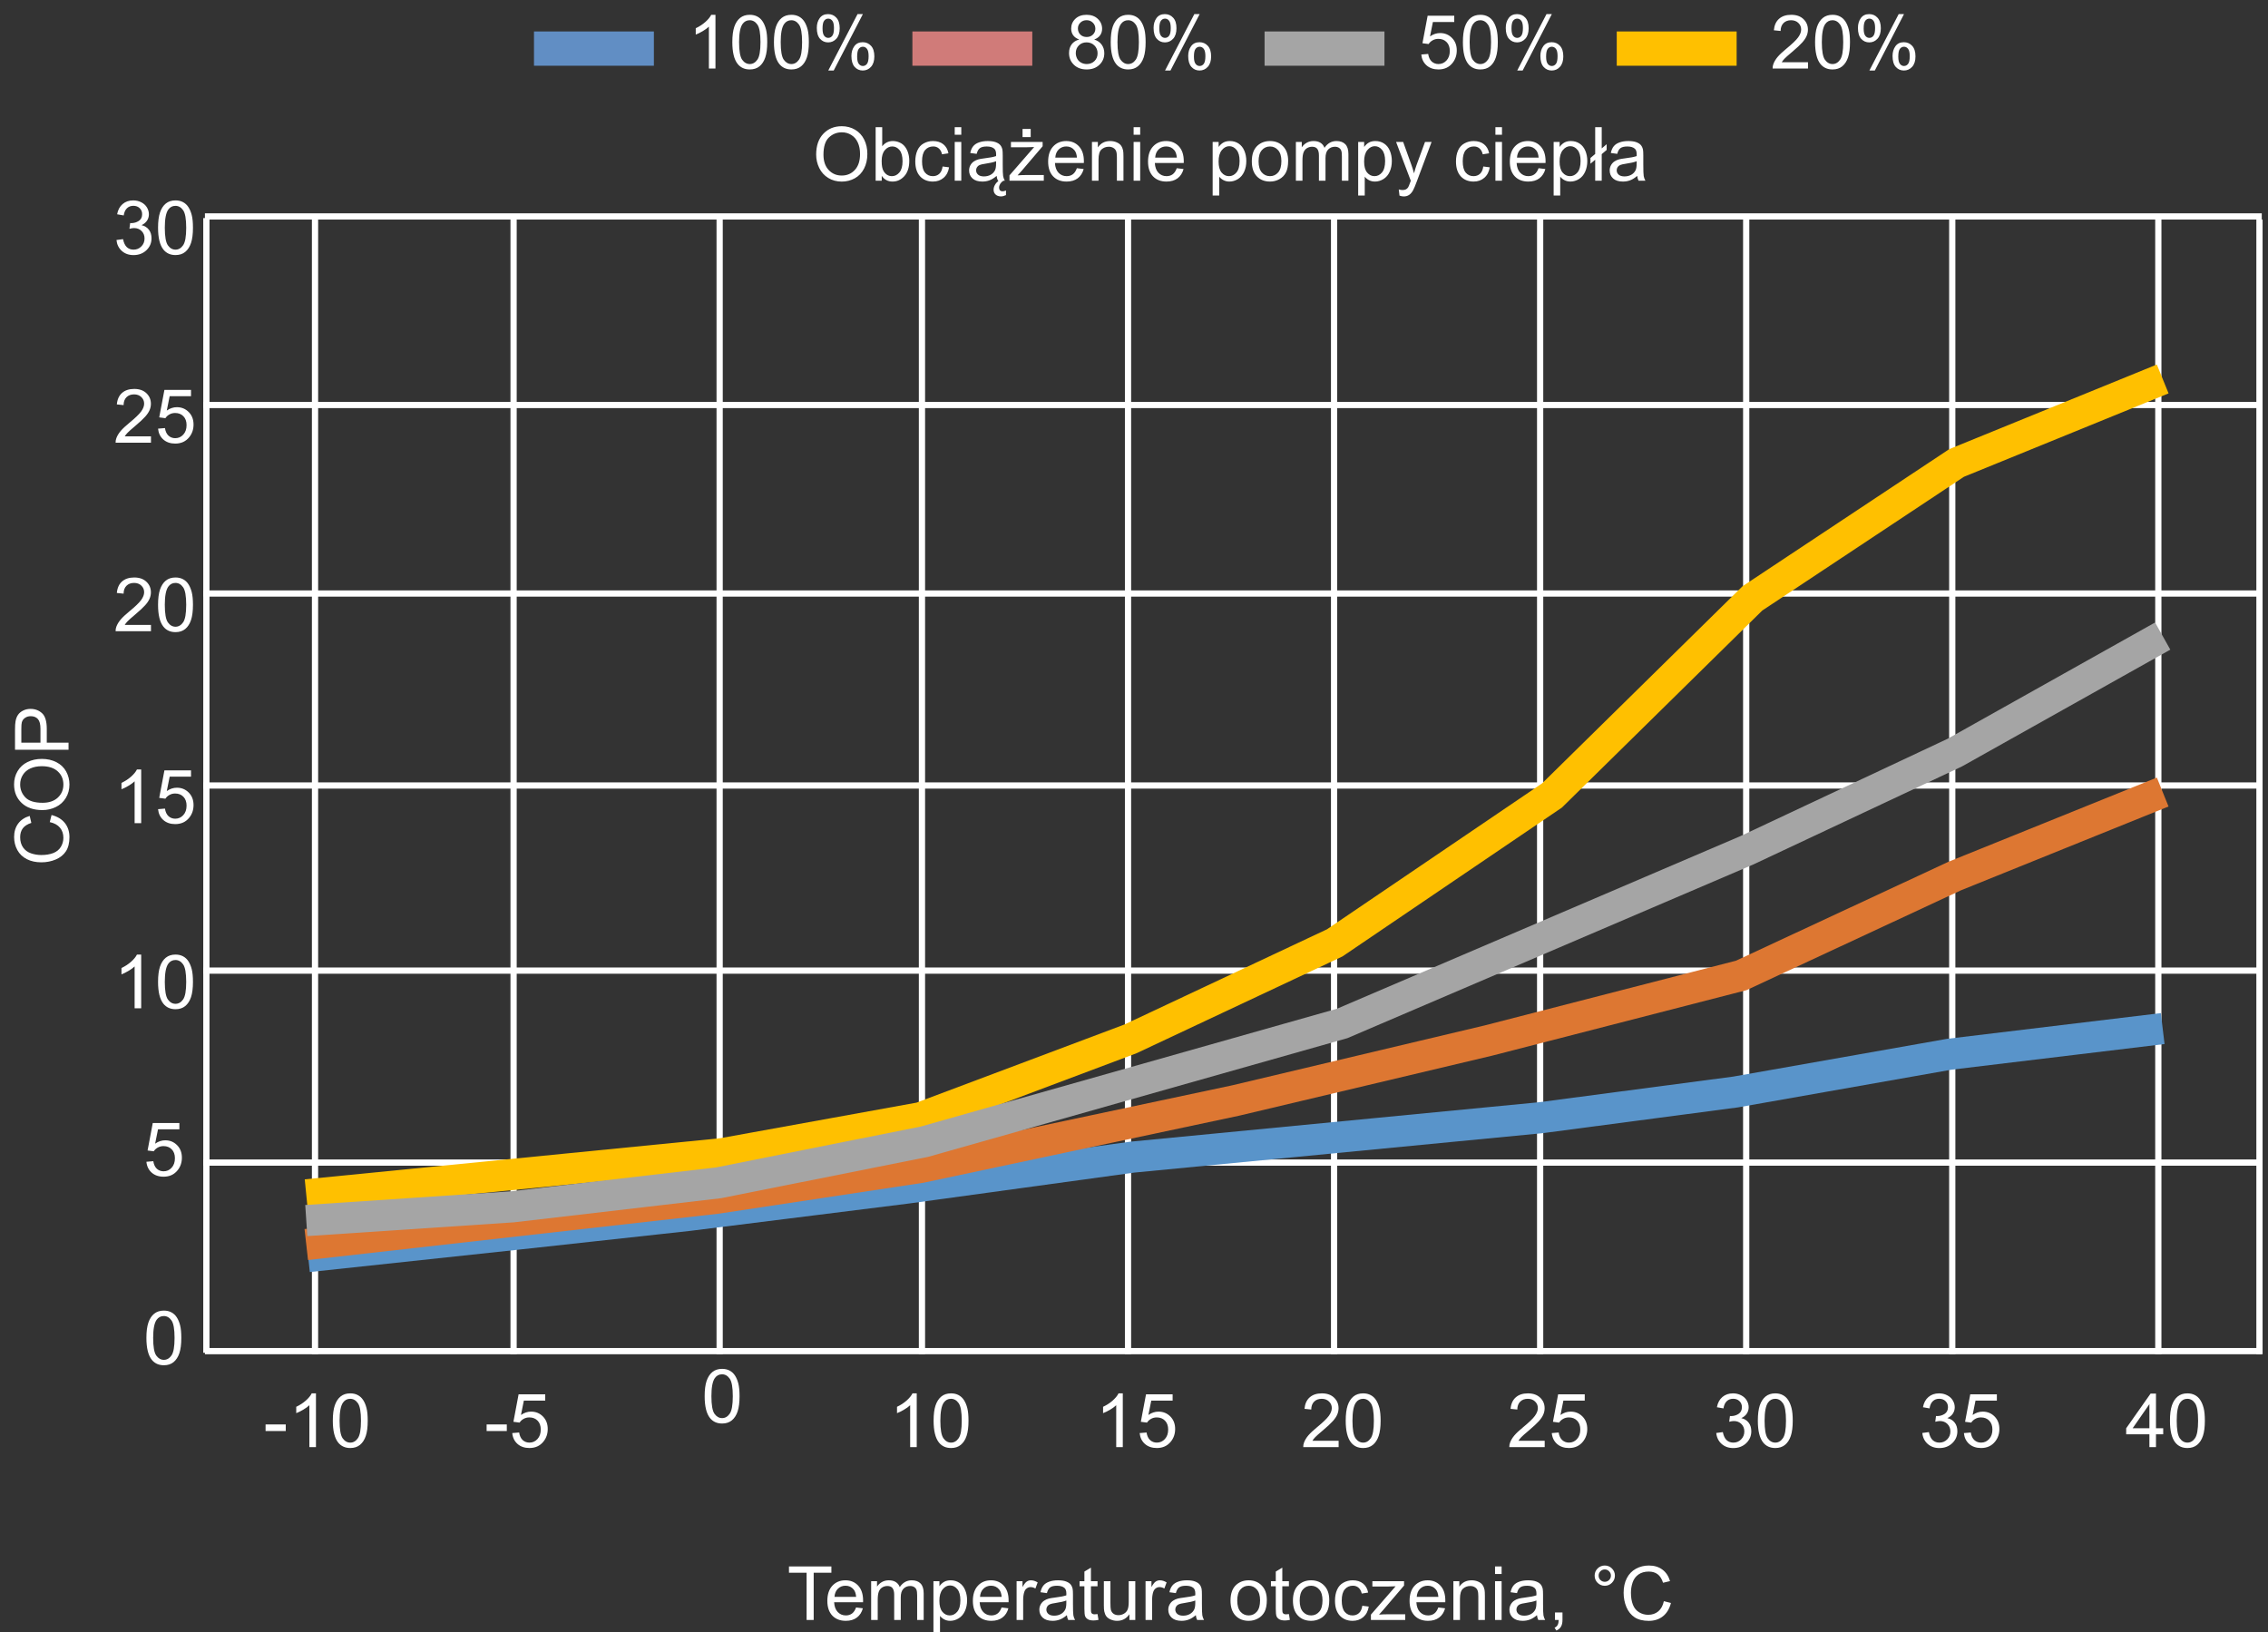
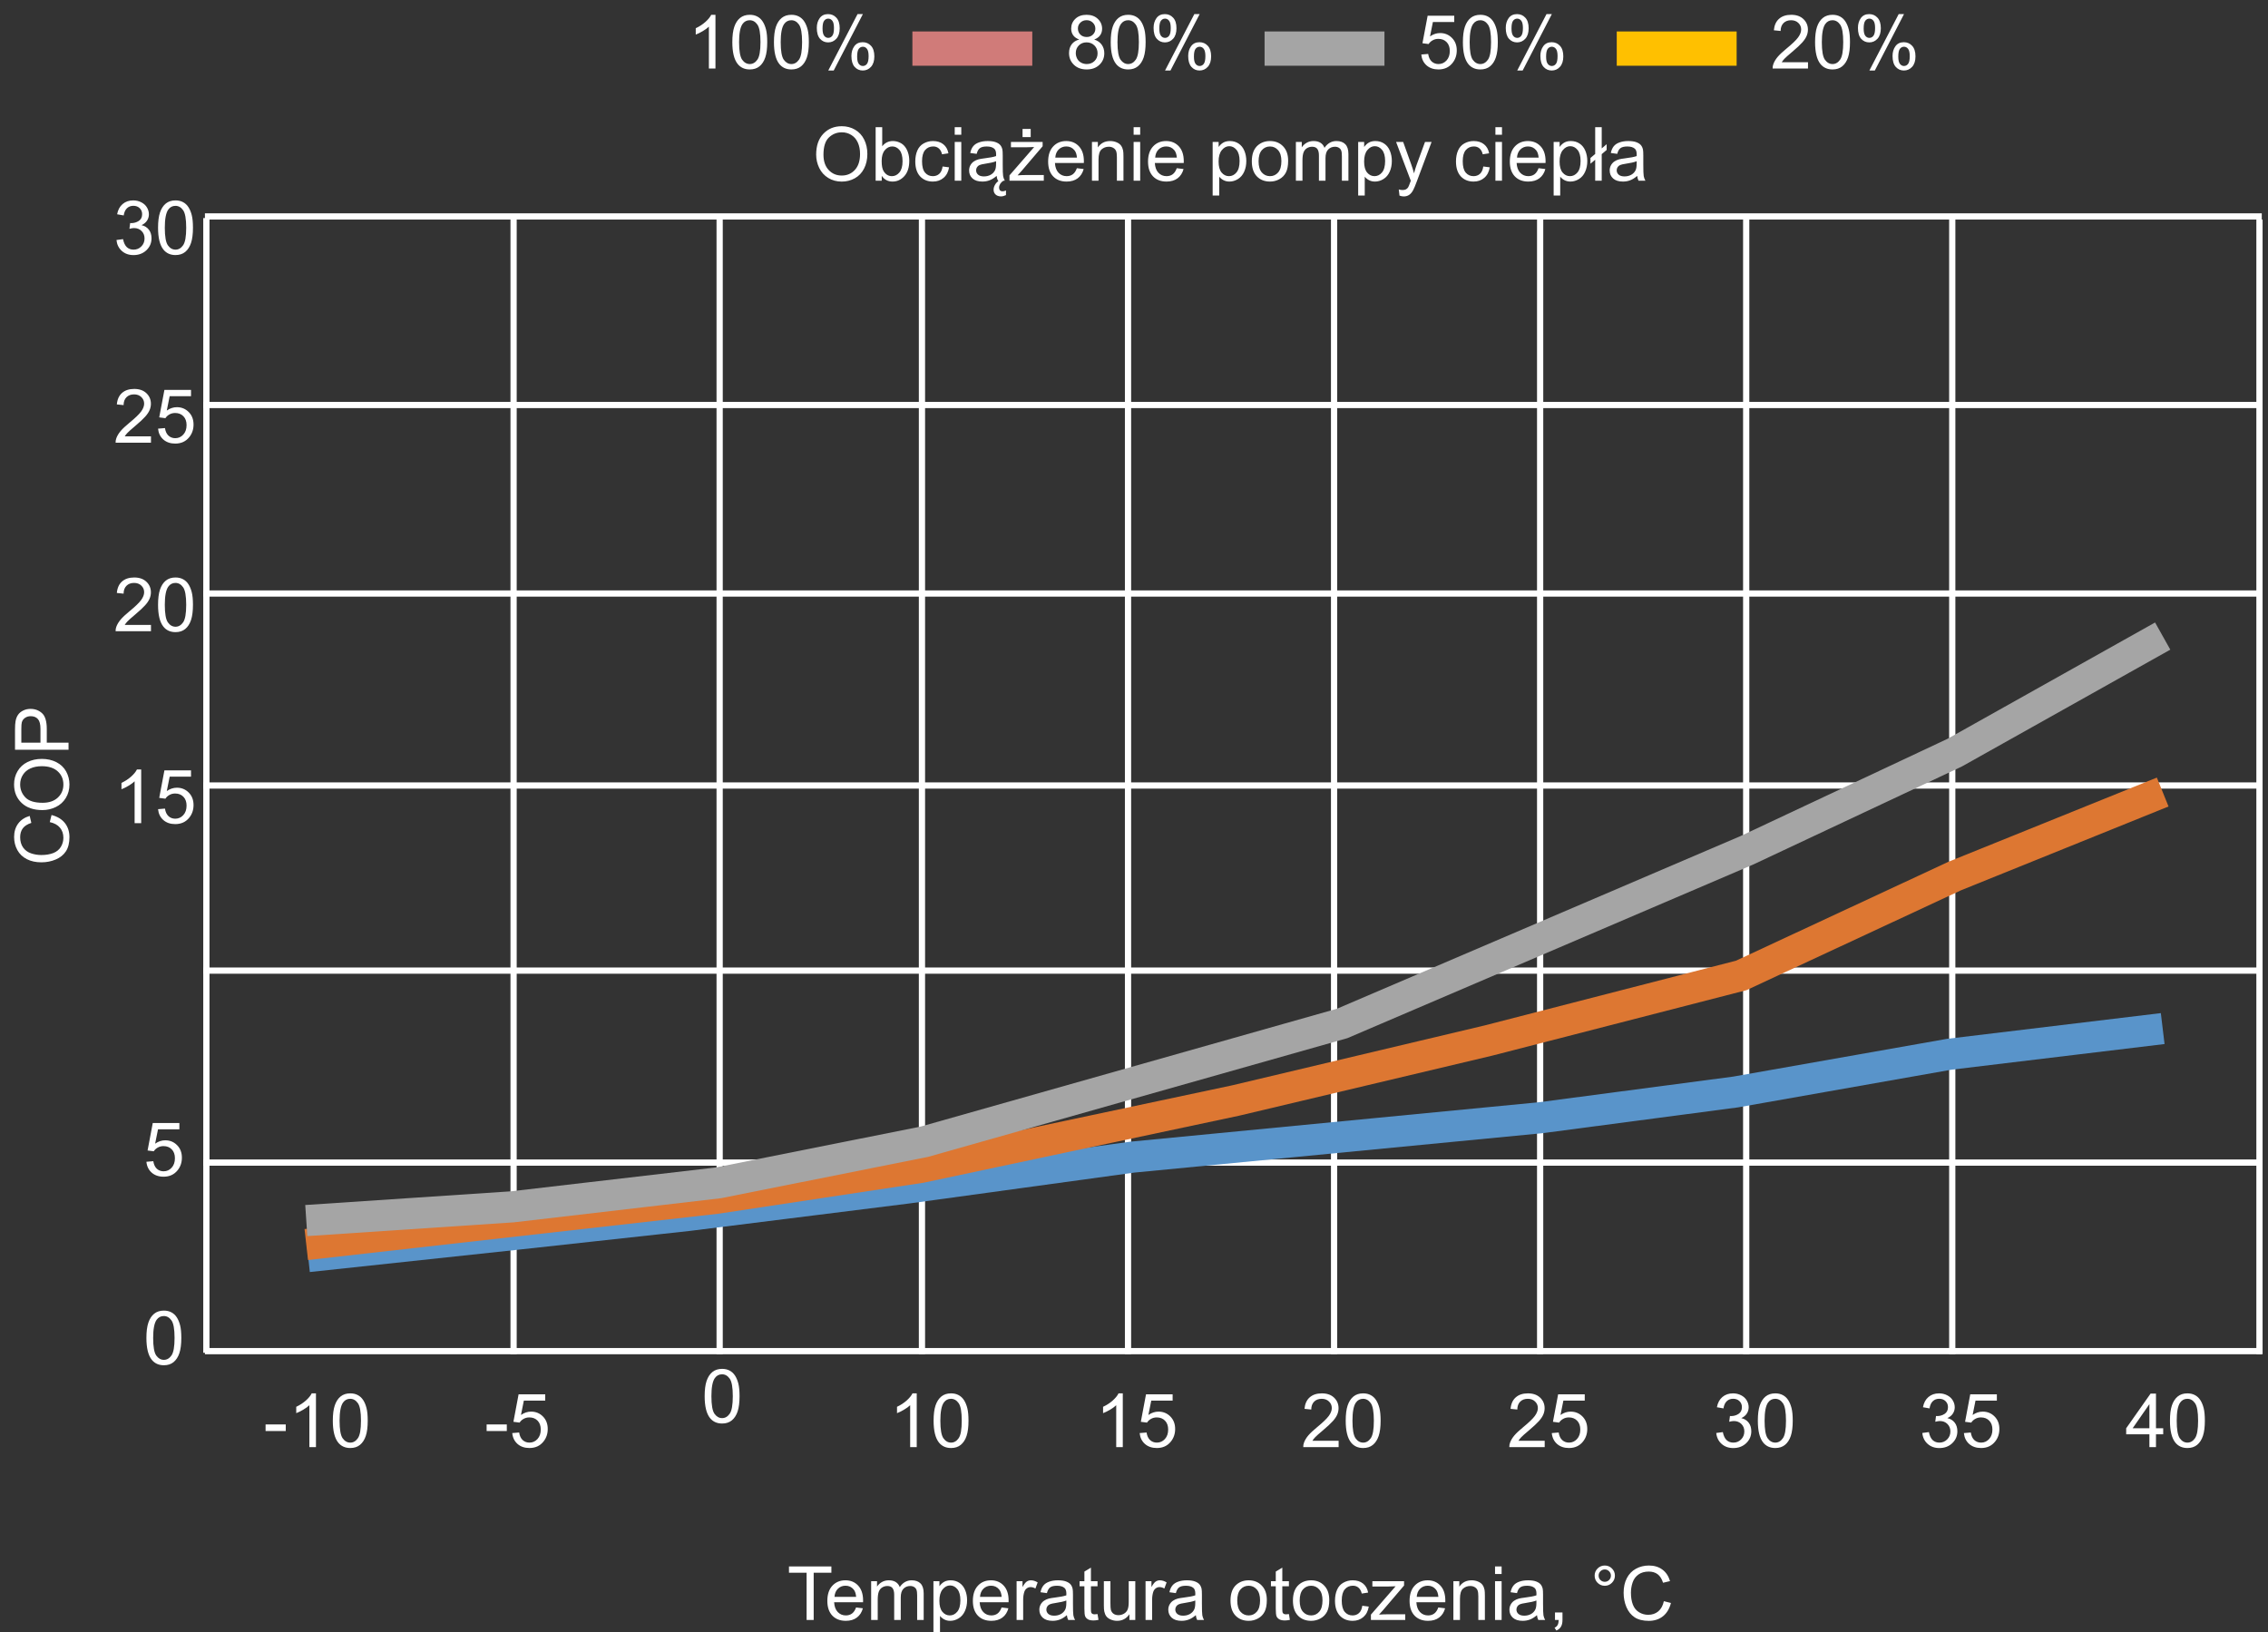
<svg xmlns="http://www.w3.org/2000/svg" width="364" height="262" viewBox="0 0 364 262" fill="none">
  <rect x="0" y="0" width="364" height="262" fill="#333333" stroke="none" />
  <g clip-path="url(#clip0_643_1359)">
    <path d="M7.988 131.945L8.275 130.809C9.209 131.047 9.922 131.477 10.414 132.098C10.902 132.715 11.146 133.471 11.146 134.365C11.146 135.291 10.959 136.045 10.584 136.627C10.205 137.205 9.658 137.646 8.943 137.951C8.229 138.252 7.461 138.402 6.641 138.402C5.746 138.402 4.967 138.232 4.303 137.893C3.635 137.549 3.129 137.062 2.785 136.434C2.438 135.801 2.264 135.105 2.264 134.348C2.264 133.488 2.482 132.766 2.92 132.18C3.357 131.594 3.973 131.186 4.766 130.955L5.029 132.074C4.404 132.273 3.949 132.562 3.664 132.941C3.379 133.32 3.236 133.797 3.236 134.371C3.236 135.031 3.395 135.584 3.711 136.029C4.027 136.471 4.453 136.781 4.988 136.961C5.52 137.141 6.068 137.23 6.635 137.23C7.365 137.23 8.004 137.125 8.551 136.914C9.094 136.699 9.5 136.367 9.77 135.918C10.039 135.469 10.174 134.982 10.174 134.459C10.174 133.822 9.99 133.283 9.623 132.842C9.256 132.4 8.711 132.102 7.988 131.945ZM6.816 130.018C5.391 130.018 4.275 129.635 3.471 128.869C2.662 128.104 2.258 127.115 2.258 125.904C2.258 125.111 2.447 124.396 2.826 123.76C3.205 123.123 3.734 122.639 4.414 122.307C5.09 121.971 5.857 121.803 6.717 121.803C7.588 121.803 8.367 121.979 9.055 122.33C9.742 122.682 10.264 123.18 10.619 123.824C10.971 124.469 11.146 125.164 11.146 125.91C11.146 126.719 10.951 127.441 10.56 128.078C10.17 128.715 9.637 129.197 8.961 129.525C8.285 129.854 7.57 130.018 6.816 130.018ZM6.834 128.846C7.869 128.846 8.686 128.568 9.283 128.014C9.877 127.455 10.174 126.756 10.174 125.916C10.174 125.061 9.873 124.357 9.271 123.807C8.67 123.252 7.816 122.975 6.711 122.975C6.012 122.975 5.402 123.094 4.883 123.332C4.359 123.566 3.955 123.912 3.67 124.369C3.381 124.822 3.236 125.332 3.236 125.898C3.236 126.703 3.514 127.396 4.068 127.979C4.619 128.557 5.541 128.846 6.834 128.846ZM11 120.332H2.41V117.092C2.41 116.521 2.438 116.086 2.492 115.785C2.562 115.363 2.697 115.01 2.896 114.725C3.092 114.439 3.367 114.211 3.723 114.039C4.078 113.863 4.469 113.775 4.895 113.775C5.625 113.775 6.244 114.008 6.752 114.473C7.256 114.937 7.508 115.777 7.508 116.992V119.195H11V120.332ZM6.494 119.195V116.975C6.494 116.24 6.357 115.719 6.084 115.41C5.811 115.102 5.426 114.947 4.93 114.947C4.57 114.947 4.264 115.039 4.01 115.223C3.752 115.402 3.582 115.641 3.5 115.937C3.449 116.129 3.424 116.482 3.424 116.998V119.195H6.494Z" fill="white" />
    <path d="M32.621 65H362.733" stroke="white" />
    <path d="M32.889 34.738H363" stroke="white" />
    <path d="M33.121 35V217.117" stroke="white" />
    <path d="M82.428 35.238V217.355" stroke="white" />
-     <path d="M50.559 35.238V217.355" stroke="white" />
    <path d="M115.499 35.238V217.355" stroke="white" />
    <path d="M147.969 35.238V217.355" stroke="white" />
    <path d="M181.04 35.238V217.355" stroke="white" />
    <path d="M214.111 35.238V217.355" stroke="white" />
    <path d="M247.183 35.238V217.355" stroke="white" />
    <path d="M280.254 35.238V217.355" stroke="white" />
    <path d="M313.325 35.238V217.355" stroke="white" />
-     <path d="M346.397 35.238V217.355" stroke="white" />
    <path d="M362.631 35.238V217.355" stroke="white" />
    <path d="M32.621 95.26H362.733" stroke="white" />
    <path d="M32.621 126.072H362.733" stroke="white" />
    <path d="M32.621 155.781H362.733" stroke="white" />
    <path d="M32.621 186.594H362.733" stroke="white" />
    <path d="M32.889 216.855H363" stroke="white" />
    <path d="M49.457 201.674L82.829 198.098L110.489 195.072L145.664 190.67L181.742 185.718L247.284 179.391L278.551 175.264L312.825 169.212L347.099 165.086" stroke="#5994CA" stroke-width="5" />
    <path d="M49.156 199.748L114.998 192.32L147.769 187.368L198.278 176.639L238.865 167.01L279.453 156.557L313.727 140.601L347.099 127.121" stroke="#DD7732" stroke-width="5" />
-     <path d="M49.156 191.771L115.9 185.168L147.769 179.391L181.441 166.736L214.212 151.331L249.087 127.672L281.257 96.035L314.027 74.302L347.099 60.822" stroke="#FFC000" stroke-width="5" />
    <path d="M49.156 195.897L82.228 193.696L115.299 189.845L148.37 183.242L215.415 164.261L280.355 136.475L313.727 120.795L347.099 102.088" stroke="#A5A5A5" stroke-width="5" />
    <path d="M23.498 214.738C23.498 213.723 23.602 212.906 23.809 212.289C24.02 211.668 24.33 211.189 24.74 210.854C25.154 210.518 25.674 210.35 26.299 210.35C26.76 210.35 27.164 210.443 27.512 210.631C27.859 210.814 28.146 211.082 28.373 211.434C28.6 211.781 28.777 212.207 28.906 212.711C29.035 213.211 29.1 213.887 29.1 214.738C29.1 215.746 28.996 216.561 28.789 217.182C28.582 217.799 28.271 218.277 27.857 218.617C27.447 218.953 26.928 219.121 26.299 219.121C25.471 219.121 24.82 218.824 24.348 218.23C23.781 217.516 23.498 216.352 23.498 214.738ZM24.582 214.738C24.582 216.148 24.746 217.088 25.074 217.557C25.406 218.022 25.814 218.254 26.299 218.254C26.783 218.254 27.189 218.02 27.518 217.551C27.85 217.082 28.016 216.145 28.016 214.738C28.016 213.324 27.85 212.385 27.518 211.92C27.189 211.455 26.779 211.223 26.287 211.223C25.803 211.223 25.416 211.428 25.127 211.838C24.764 212.361 24.582 213.328 24.582 214.738Z" fill="white" />
    <path d="M23.498 186.463L24.605 186.369C24.688 186.908 24.877 187.314 25.174 187.588C25.475 187.857 25.836 187.992 26.258 187.992C26.766 187.992 27.195 187.801 27.547 187.418C27.898 187.035 28.074 186.527 28.074 185.894C28.074 185.293 27.904 184.818 27.564 184.47C27.229 184.123 26.787 183.949 26.24 183.949C25.9 183.949 25.594 184.027 25.32 184.183C25.047 184.336 24.832 184.535 24.676 184.781L23.686 184.652L24.518 180.24H28.789V181.248H25.361L24.898 183.556C25.414 183.197 25.955 183.017 26.521 183.017C27.271 183.017 27.904 183.277 28.42 183.797C28.936 184.316 29.193 184.984 29.193 185.801C29.193 186.578 28.967 187.25 28.514 187.816C27.963 188.511 27.211 188.859 26.258 188.859C25.477 188.859 24.838 188.64 24.342 188.203C23.85 187.765 23.568 187.185 23.498 186.463Z" fill="white" />
-     <path d="M22.66 161.832H21.605V155.111C21.352 155.353 21.018 155.595 20.604 155.838C20.193 156.08 19.824 156.261 19.496 156.383V155.363C20.086 155.086 20.602 154.75 21.043 154.355C21.484 153.961 21.797 153.578 21.98 153.207H22.66V161.832ZM25.367 157.595C25.367 156.58 25.471 155.763 25.678 155.146C25.889 154.525 26.199 154.047 26.609 153.711C27.023 153.375 27.543 153.207 28.168 153.207C28.629 153.207 29.033 153.301 29.381 153.488C29.729 153.672 30.016 153.939 30.242 154.291C30.469 154.638 30.646 155.064 30.775 155.568C30.904 156.068 30.969 156.744 30.969 157.595C30.969 158.603 30.865 159.418 30.658 160.039C30.451 160.656 30.141 161.134 29.727 161.474C29.316 161.81 28.797 161.978 28.168 161.978C27.34 161.978 26.689 161.681 26.217 161.088C25.65 160.373 25.367 159.209 25.367 157.595ZM26.451 157.595C26.451 159.006 26.615 159.945 26.943 160.414C27.275 160.879 27.684 161.111 28.168 161.111C28.652 161.111 29.059 160.877 29.387 160.408C29.719 159.939 29.885 159.002 29.885 157.595C29.885 156.181 29.719 155.242 29.387 154.777C29.059 154.312 28.648 154.08 28.156 154.08C27.672 154.08 27.285 154.285 26.996 154.695C26.633 155.218 26.451 156.185 26.451 157.595Z" fill="white" />
    <path d="M22.66 132.121H21.605V125.4C21.352 125.642 21.018 125.884 20.604 126.127C20.193 126.369 19.824 126.551 19.496 126.672V125.652C20.086 125.375 20.602 125.039 21.043 124.644C21.484 124.25 21.797 123.867 21.98 123.496H22.66V132.121ZM25.367 129.871L26.475 129.777C26.557 130.316 26.746 130.722 27.043 130.996C27.344 131.265 27.705 131.4 28.127 131.4C28.635 131.4 29.064 131.209 29.416 130.826C29.768 130.443 29.943 129.935 29.943 129.302C29.943 128.701 29.773 128.226 29.434 127.879C29.098 127.531 28.656 127.357 28.109 127.357C27.77 127.357 27.463 127.435 27.189 127.592C26.916 127.744 26.701 127.943 26.545 128.189L25.555 128.06L26.387 123.648H30.658V124.656H27.23L26.768 126.965C27.283 126.605 27.824 126.426 28.391 126.426C29.141 126.426 29.773 126.685 30.289 127.205C30.805 127.724 31.062 128.392 31.062 129.209C31.062 129.986 30.836 130.658 30.383 131.224C29.832 131.92 29.08 132.267 28.127 132.267C27.346 132.267 26.707 132.049 26.211 131.611C25.719 131.174 25.438 130.593 25.367 129.871Z" fill="white" />
    <path d="M24.23 70.035V71.049H18.553C18.545 70.795 18.586 70.551 18.676 70.316C18.82 69.93 19.051 69.549 19.367 69.174C19.688 68.799 20.148 68.365 20.75 67.873C21.684 67.107 22.314 66.502 22.643 66.057C22.971 65.607 23.135 65.184 23.135 64.785C23.135 64.367 22.984 64.016 22.684 63.73C22.387 63.441 21.998 63.297 21.518 63.297C21.01 63.297 20.604 63.449 20.299 63.754C19.994 64.059 19.84 64.48 19.836 65.019L18.752 64.908C18.826 64.1 19.105 63.484 19.59 63.062C20.074 62.637 20.725 62.424 21.541 62.424C22.365 62.424 23.018 62.652 23.498 63.109C23.979 63.566 24.219 64.133 24.219 64.809C24.219 65.152 24.148 65.49 24.008 65.822C23.867 66.154 23.633 66.504 23.305 66.871C22.98 67.238 22.439 67.742 21.682 68.383C21.049 68.914 20.643 69.275 20.463 69.467C20.283 69.654 20.135 69.844 20.018 70.035H24.23ZM25.367 68.799L26.475 68.705C26.557 69.244 26.746 69.65 27.043 69.924C27.344 70.193 27.705 70.328 28.127 70.328C28.635 70.328 29.064 70.137 29.416 69.754C29.768 69.371 29.943 68.863 29.943 68.23C29.943 67.629 29.773 67.154 29.434 66.807C29.098 66.459 28.656 66.285 28.109 66.285C27.77 66.285 27.463 66.363 27.189 66.519C26.916 66.672 26.701 66.871 26.545 67.117L25.555 66.988L26.387 62.576H30.658V63.584H27.23L26.768 65.892C27.283 65.533 27.824 65.353 28.391 65.353C29.141 65.353 29.773 65.613 30.289 66.133C30.805 66.652 31.062 67.32 31.062 68.137C31.062 68.914 30.836 69.586 30.383 70.152C29.832 70.848 29.08 71.195 28.127 71.195C27.346 71.195 26.707 70.977 26.211 70.539C25.719 70.102 25.438 69.522 25.367 68.799Z" fill="white" />
    <path d="M18.693 38.522L19.748 38.381C19.869 38.979 20.074 39.41 20.363 39.676C20.656 39.938 21.012 40.068 21.43 40.068C21.926 40.068 22.344 39.897 22.684 39.553C23.027 39.209 23.199 38.783 23.199 38.275C23.199 37.791 23.041 37.393 22.725 37.08C22.408 36.764 22.006 36.605 21.518 36.605C21.318 36.605 21.07 36.645 20.773 36.723L20.891 35.797C20.961 35.805 21.018 35.809 21.061 35.809C21.51 35.809 21.914 35.691 22.273 35.457C22.633 35.223 22.812 34.861 22.812 34.373C22.812 33.986 22.682 33.666 22.42 33.412C22.158 33.158 21.82 33.031 21.406 33.031C20.996 33.031 20.654 33.16 20.381 33.418C20.107 33.676 19.932 34.062 19.854 34.578L18.799 34.391C18.928 33.684 19.221 33.137 19.678 32.75C20.135 32.359 20.703 32.164 21.383 32.164C21.852 32.164 22.283 32.266 22.678 32.469C23.072 32.668 23.373 32.941 23.58 33.289C23.791 33.637 23.896 34.006 23.896 34.397C23.896 34.768 23.797 35.105 23.598 35.41C23.398 35.715 23.104 35.957 22.713 36.137C23.221 36.254 23.615 36.498 23.896 36.869C24.178 37.236 24.318 37.697 24.318 38.252C24.318 39.002 24.045 39.639 23.498 40.162C22.951 40.682 22.26 40.941 21.424 40.941C20.67 40.941 20.043 40.717 19.543 40.268C19.047 39.818 18.764 39.236 18.693 38.522ZM25.367 36.553C25.367 35.537 25.471 34.721 25.678 34.104C25.889 33.483 26.199 33.004 26.609 32.668C27.023 32.332 27.543 32.164 28.168 32.164C28.629 32.164 29.033 32.258 29.381 32.445C29.729 32.629 30.016 32.897 30.242 33.248C30.469 33.596 30.646 34.022 30.775 34.525C30.904 35.025 30.969 35.701 30.969 36.553C30.969 37.561 30.865 38.375 30.658 38.996C30.451 39.613 30.141 40.092 29.727 40.432C29.316 40.768 28.797 40.936 28.168 40.936C27.34 40.936 26.689 40.639 26.217 40.045C25.65 39.33 25.367 38.166 25.367 36.553ZM26.451 36.553C26.451 37.963 26.615 38.902 26.943 39.371C27.275 39.836 27.684 40.068 28.168 40.068C28.652 40.068 29.059 39.834 29.387 39.365C29.719 38.897 29.885 37.959 29.885 36.553C29.885 35.139 29.719 34.199 29.387 33.734C29.059 33.27 28.648 33.037 28.156 33.037C27.672 33.037 27.285 33.242 26.996 33.652C26.633 34.176 26.451 35.143 26.451 36.553Z" fill="white" />
    <path d="M24.23 100.297V101.31H18.553C18.545 101.056 18.586 100.812 18.676 100.578C18.82 100.191 19.051 99.811 19.367 99.436C19.688 99.061 20.148 98.627 20.75 98.135C21.684 97.369 22.314 96.764 22.643 96.318C22.971 95.869 23.135 95.445 23.135 95.047C23.135 94.629 22.984 94.277 22.684 93.992C22.387 93.703 21.998 93.558 21.518 93.558C21.01 93.558 20.604 93.711 20.299 94.016C19.994 94.32 19.84 94.742 19.836 95.281L18.752 95.17C18.826 94.361 19.105 93.746 19.59 93.324C20.074 92.898 20.725 92.686 21.541 92.686C22.365 92.686 23.018 92.914 23.498 93.371C23.979 93.828 24.219 94.394 24.219 95.07C24.219 95.414 24.148 95.752 24.008 96.084C23.867 96.416 23.633 96.766 23.305 97.133C22.98 97.5 22.439 98.004 21.682 98.644C21.049 99.176 20.643 99.537 20.463 99.728C20.283 99.916 20.135 100.105 20.018 100.297H24.23ZM25.367 97.074C25.367 96.058 25.471 95.242 25.678 94.625C25.889 94.004 26.199 93.525 26.609 93.189C27.023 92.853 27.543 92.686 28.168 92.686C28.629 92.686 29.033 92.779 29.381 92.967C29.729 93.15 30.016 93.418 30.242 93.769C30.469 94.117 30.646 94.543 30.775 95.047C30.904 95.547 30.969 96.223 30.969 97.074C30.969 98.082 30.865 98.896 30.658 99.517C30.451 100.135 30.141 100.613 29.727 100.953C29.316 101.289 28.797 101.457 28.168 101.457C27.34 101.457 26.689 101.16 26.217 100.566C25.65 99.852 25.367 98.688 25.367 97.074ZM26.451 97.074C26.451 98.484 26.615 99.424 26.943 99.892C27.275 100.357 27.684 100.59 28.168 100.59C28.652 100.59 29.059 100.355 29.387 99.887C29.719 99.418 29.885 98.48 29.885 97.074C29.885 95.66 29.719 94.721 29.387 94.256C29.059 93.791 28.648 93.558 28.156 93.558C27.672 93.558 27.285 93.764 26.996 94.174C26.633 94.697 26.451 95.664 26.451 97.074Z" fill="white" />
    <path d="M42.623 229.68V228.62H45.863V229.68H42.623ZM50.709 232.258H49.654V225.538C49.4 225.78 49.066 226.022 48.652 226.264C48.242 226.506 47.873 226.688 47.545 226.809V225.79C48.135 225.512 48.65 225.176 49.092 224.782C49.533 224.387 49.846 224.004 50.029 223.633H50.709V232.258ZM53.416 228.022C53.416 227.006 53.52 226.19 53.727 225.573C53.938 224.952 54.248 224.473 54.658 224.137C55.072 223.801 55.592 223.633 56.217 223.633C56.678 223.633 57.082 223.727 57.43 223.915C57.777 224.098 58.065 224.366 58.291 224.717C58.518 225.065 58.695 225.491 58.824 225.995C58.953 226.495 59.018 227.17 59.018 228.022C59.018 229.03 58.914 229.844 58.707 230.465C58.5 231.083 58.19 231.561 57.775 231.901C57.365 232.237 56.846 232.405 56.217 232.405C55.389 232.405 54.738 232.108 54.266 231.514C53.699 230.799 53.416 229.635 53.416 228.022ZM54.5 228.022C54.5 229.432 54.664 230.372 54.992 230.84C55.324 231.305 55.732 231.538 56.217 231.538C56.701 231.538 57.107 231.303 57.435 230.834C57.768 230.366 57.934 229.428 57.934 228.022C57.934 226.608 57.768 225.668 57.435 225.204C57.107 224.739 56.697 224.506 56.205 224.506C55.721 224.506 55.334 224.711 55.045 225.122C54.682 225.645 54.5 226.612 54.5 228.022Z" fill="white" />
    <path d="M78.1 229.679V228.619H81.34V229.679H78.1ZM82.213 230.007L83.32 229.914C83.402 230.453 83.592 230.859 83.889 231.132C84.189 231.402 84.551 231.537 84.973 231.537C85.481 231.537 85.91 231.345 86.262 230.962C86.613 230.58 86.789 230.072 86.789 229.439C86.789 228.837 86.619 228.363 86.279 228.015C85.943 227.667 85.502 227.494 84.955 227.494C84.615 227.494 84.309 227.572 84.035 227.728C83.762 227.88 83.547 228.08 83.391 228.326L82.4 228.197L83.232 223.785H87.504V224.792H84.076L83.613 227.101C84.129 226.742 84.67 226.562 85.236 226.562C85.986 226.562 86.619 226.822 87.135 227.341C87.65 227.861 87.908 228.529 87.908 229.345C87.908 230.123 87.682 230.794 87.228 231.361C86.678 232.056 85.926 232.404 84.973 232.404C84.191 232.404 83.553 232.185 83.057 231.748C82.564 231.31 82.283 230.73 82.213 230.007Z" fill="white" />
    <path d="M113.093 224.09C113.093 223.074 113.196 222.258 113.403 221.641C113.614 221.02 113.925 220.541 114.335 220.205C114.749 219.869 115.269 219.701 115.894 219.701C116.354 219.701 116.759 219.795 117.106 219.982C117.454 220.166 117.741 220.434 117.968 220.785C118.194 221.133 118.372 221.559 118.501 222.062C118.63 222.562 118.694 223.238 118.694 224.09C118.694 225.098 118.591 225.912 118.384 226.533C118.177 227.15 117.866 227.629 117.452 227.969C117.042 228.305 116.522 228.473 115.894 228.473C115.065 228.473 114.415 228.176 113.942 227.582C113.376 226.867 113.093 225.703 113.093 224.09ZM114.177 224.09C114.177 225.5 114.341 226.439 114.669 226.908C115.001 227.373 115.409 227.605 115.894 227.605C116.378 227.605 116.784 227.371 117.112 226.902C117.444 226.434 117.61 225.496 117.61 224.09C117.61 222.676 117.444 221.736 117.112 221.271C116.784 220.807 116.374 220.574 115.882 220.574C115.397 220.574 115.011 220.779 114.722 221.189C114.358 221.713 114.177 222.68 114.177 224.09Z" fill="white" />
    <path d="M147.13 232.258H146.075V225.538C145.821 225.78 145.487 226.022 145.073 226.264C144.663 226.506 144.294 226.688 143.966 226.809V225.79C144.556 225.512 145.071 225.176 145.513 224.782C145.954 224.387 146.267 224.004 146.45 223.633H147.13V232.258ZM149.837 228.022C149.837 227.006 149.94 226.19 150.147 225.573C150.358 224.952 150.669 224.473 151.079 224.137C151.493 223.801 152.013 223.633 152.638 223.633C153.099 223.633 153.503 223.727 153.851 223.915C154.198 224.098 154.485 224.366 154.712 224.717C154.938 225.065 155.116 225.491 155.245 225.995C155.374 226.495 155.438 227.17 155.438 228.022C155.438 229.03 155.335 229.844 155.128 230.465C154.921 231.083 154.61 231.561 154.196 231.901C153.786 232.237 153.267 232.405 152.638 232.405C151.81 232.405 151.159 232.108 150.687 231.514C150.12 230.799 149.837 229.635 149.837 228.022ZM150.921 228.022C150.921 229.432 151.085 230.372 151.413 230.84C151.745 231.305 152.153 231.538 152.638 231.538C153.122 231.538 153.528 231.303 153.856 230.834C154.188 230.366 154.354 229.428 154.354 228.022C154.354 226.608 154.188 225.668 153.856 225.204C153.528 224.739 153.118 224.506 152.626 224.506C152.142 224.506 151.755 224.711 151.466 225.122C151.103 225.645 150.921 226.612 150.921 228.022Z" fill="white" />
    <path d="M180.201 232.258H179.146V225.538C178.893 225.78 178.559 226.022 178.145 226.264C177.734 226.506 177.365 226.688 177.037 226.809V225.79C177.627 225.512 178.143 225.176 178.584 224.782C179.025 224.387 179.338 224.004 179.521 223.633H180.201V232.258ZM182.908 230.008L184.016 229.915C184.098 230.454 184.287 230.86 184.584 231.133C184.885 231.403 185.246 231.538 185.668 231.538C186.176 231.538 186.605 231.346 186.957 230.963C187.309 230.581 187.484 230.073 187.484 229.44C187.484 228.838 187.314 228.364 186.975 228.016C186.639 227.668 186.197 227.495 185.65 227.495C185.311 227.495 185.004 227.573 184.73 227.729C184.457 227.881 184.242 228.081 184.086 228.327L183.096 228.198L183.928 223.786H188.199V224.793H184.771L184.309 227.102C184.824 226.743 185.365 226.563 185.932 226.563C186.682 226.563 187.314 226.823 187.83 227.342C188.346 227.862 188.604 228.53 188.604 229.346C188.604 230.124 188.377 230.795 187.924 231.362C187.373 232.057 186.621 232.405 185.668 232.405C184.887 232.405 184.248 232.186 183.752 231.749C183.26 231.311 182.979 230.731 182.908 230.008Z" fill="white" />
    <path d="M214.842 231.245V232.258H209.164C209.156 232.004 209.197 231.76 209.287 231.526C209.432 231.139 209.662 230.758 209.979 230.383C210.299 230.008 210.76 229.575 211.361 229.083C212.295 228.317 212.926 227.711 213.254 227.266C213.582 226.817 213.746 226.393 213.746 225.995C213.746 225.577 213.596 225.225 213.295 224.94C212.998 224.651 212.609 224.506 212.129 224.506C211.621 224.506 211.215 224.659 210.91 224.963C210.605 225.268 210.451 225.69 210.447 226.229L209.363 226.118C209.438 225.309 209.717 224.694 210.201 224.272C210.686 223.846 211.336 223.633 212.152 223.633C212.977 223.633 213.629 223.862 214.109 224.319C214.59 224.776 214.83 225.342 214.83 226.018C214.83 226.362 214.76 226.7 214.619 227.032C214.479 227.364 214.244 227.713 213.916 228.081C213.592 228.448 213.051 228.952 212.293 229.592C211.66 230.124 211.254 230.485 211.074 230.676C210.895 230.864 210.746 231.053 210.629 231.245H214.842ZM215.979 228.022C215.979 227.006 216.082 226.19 216.289 225.573C216.5 224.952 216.811 224.473 217.221 224.137C217.635 223.801 218.154 223.633 218.779 223.633C219.24 223.633 219.645 223.727 219.992 223.915C220.34 224.098 220.627 224.366 220.854 224.717C221.08 225.065 221.258 225.491 221.387 225.995C221.516 226.495 221.58 227.17 221.58 228.022C221.58 229.03 221.477 229.844 221.27 230.465C221.062 231.083 220.752 231.561 220.338 231.901C219.928 232.237 219.408 232.405 218.779 232.405C217.951 232.405 217.301 232.108 216.828 231.514C216.262 230.799 215.979 229.635 215.979 228.022ZM217.062 228.022C217.062 229.432 217.227 230.372 217.555 230.84C217.887 231.305 218.295 231.538 218.779 231.538C219.264 231.538 219.67 231.303 219.998 230.834C220.33 230.366 220.496 229.428 220.496 228.022C220.496 226.608 220.33 225.668 219.998 225.204C219.67 224.739 219.26 224.506 218.768 224.506C218.283 224.506 217.896 224.711 217.607 225.122C217.244 225.645 217.062 226.612 217.062 228.022Z" fill="white" />
    <path d="M247.914 231.245V232.258H242.236C242.229 232.004 242.27 231.76 242.359 231.526C242.504 231.139 242.734 230.758 243.051 230.383C243.371 230.008 243.832 229.575 244.434 229.083C245.367 228.317 245.998 227.711 246.326 227.266C246.654 226.817 246.818 226.393 246.818 225.995C246.818 225.577 246.668 225.225 246.367 224.94C246.07 224.651 245.682 224.506 245.201 224.506C244.693 224.506 244.287 224.659 243.982 224.963C243.678 225.268 243.523 225.69 243.52 226.229L242.436 226.118C242.51 225.309 242.789 224.694 243.273 224.272C243.758 223.846 244.408 223.633 245.225 223.633C246.049 223.633 246.701 223.862 247.182 224.319C247.662 224.776 247.902 225.342 247.902 226.018C247.902 226.362 247.832 226.7 247.691 227.032C247.551 227.364 247.316 227.713 246.988 228.081C246.664 228.448 246.123 228.952 245.365 229.592C244.732 230.124 244.326 230.485 244.146 230.676C243.967 230.864 243.818 231.053 243.701 231.245H247.914ZM249.051 230.008L250.158 229.915C250.24 230.454 250.43 230.86 250.727 231.133C251.027 231.403 251.389 231.538 251.811 231.538C252.318 231.538 252.748 231.346 253.1 230.963C253.451 230.581 253.627 230.073 253.627 229.44C253.627 228.838 253.457 228.364 253.117 228.016C252.781 227.668 252.34 227.495 251.793 227.495C251.453 227.495 251.146 227.573 250.873 227.729C250.6 227.881 250.385 228.081 250.229 228.327L249.238 228.198L250.07 223.786H254.342V224.793H250.914L250.451 227.102C250.967 226.743 251.508 226.563 252.074 226.563C252.824 226.563 253.457 226.823 253.973 227.342C254.488 227.862 254.746 228.53 254.746 229.346C254.746 230.124 254.52 230.795 254.066 231.362C253.516 232.057 252.764 232.405 251.811 232.405C251.029 232.405 250.391 232.186 249.895 231.749C249.402 231.311 249.121 230.731 249.051 230.008Z" fill="white" />
    <path d="M275.448 229.991L276.503 229.85C276.624 230.448 276.829 230.879 277.118 231.145C277.411 231.407 277.767 231.538 278.185 231.538C278.681 231.538 279.099 231.366 279.438 231.022C279.782 230.678 279.954 230.252 279.954 229.745C279.954 229.26 279.796 228.862 279.479 228.549C279.163 228.233 278.761 228.075 278.272 228.075C278.073 228.075 277.825 228.114 277.528 228.192L277.646 227.266C277.716 227.274 277.772 227.278 277.815 227.278C278.265 227.278 278.669 227.161 279.028 226.926C279.388 226.692 279.567 226.331 279.567 225.842C279.567 225.456 279.437 225.135 279.175 224.881C278.913 224.627 278.575 224.5 278.161 224.5C277.751 224.5 277.409 224.629 277.136 224.887C276.862 225.145 276.687 225.532 276.608 226.047L275.554 225.86C275.683 225.153 275.976 224.606 276.433 224.219C276.89 223.829 277.458 223.633 278.138 223.633C278.606 223.633 279.038 223.735 279.433 223.938C279.827 224.137 280.128 224.411 280.335 224.758C280.546 225.106 280.651 225.475 280.651 225.866C280.651 226.237 280.552 226.575 280.353 226.879C280.153 227.184 279.858 227.426 279.468 227.606C279.976 227.723 280.37 227.967 280.651 228.338C280.933 228.706 281.073 229.167 281.073 229.721C281.073 230.471 280.8 231.108 280.253 231.631C279.706 232.151 279.015 232.411 278.179 232.411C277.425 232.411 276.798 232.186 276.298 231.737C275.802 231.288 275.519 230.706 275.448 229.991ZM282.122 228.022C282.122 227.006 282.226 226.19 282.433 225.573C282.644 224.952 282.954 224.473 283.364 224.137C283.778 223.801 284.298 223.633 284.923 223.633C285.384 223.633 285.788 223.727 286.136 223.915C286.483 224.098 286.771 224.366 286.997 224.717C287.224 225.065 287.401 225.491 287.53 225.995C287.659 226.495 287.724 227.17 287.724 228.022C287.724 229.03 287.62 229.844 287.413 230.465C287.206 231.083 286.896 231.561 286.481 231.901C286.071 232.237 285.552 232.405 284.923 232.405C284.095 232.405 283.444 232.108 282.972 231.514C282.405 230.799 282.122 229.635 282.122 228.022ZM283.206 228.022C283.206 229.432 283.37 230.372 283.698 230.84C284.03 231.305 284.438 231.538 284.923 231.538C285.407 231.538 285.813 231.303 286.142 230.834C286.474 230.366 286.64 229.428 286.64 228.022C286.64 226.608 286.474 225.668 286.142 225.204C285.813 224.739 285.403 224.506 284.911 224.506C284.427 224.506 284.04 224.711 283.751 225.122C283.388 225.645 283.206 226.612 283.206 228.022Z" fill="white" />
    <path d="M308.52 229.991L309.574 229.85C309.695 230.448 309.9 230.879 310.189 231.145C310.482 231.407 310.838 231.538 311.256 231.538C311.752 231.538 312.17 231.366 312.51 231.022C312.854 230.678 313.025 230.252 313.025 229.745C313.025 229.26 312.867 228.862 312.551 228.549C312.234 228.233 311.832 228.075 311.344 228.075C311.145 228.075 310.896 228.114 310.6 228.192L310.717 227.266C310.787 227.274 310.844 227.278 310.887 227.278C311.336 227.278 311.74 227.161 312.1 226.926C312.459 226.692 312.639 226.331 312.639 225.842C312.639 225.456 312.508 225.135 312.246 224.881C311.984 224.627 311.646 224.5 311.232 224.5C310.822 224.5 310.48 224.629 310.207 224.887C309.934 225.145 309.758 225.532 309.68 226.047L308.625 225.86C308.754 225.153 309.047 224.606 309.504 224.219C309.961 223.829 310.529 223.633 311.209 223.633C311.678 223.633 312.109 223.735 312.504 223.938C312.898 224.137 313.199 224.411 313.406 224.758C313.617 225.106 313.723 225.475 313.723 225.866C313.723 226.237 313.623 226.575 313.424 226.879C313.225 227.184 312.93 227.426 312.539 227.606C313.047 227.723 313.441 227.967 313.723 228.338C314.004 228.706 314.145 229.167 314.145 229.721C314.145 230.471 313.871 231.108 313.324 231.631C312.777 232.151 312.086 232.411 311.25 232.411C310.496 232.411 309.869 232.186 309.369 231.737C308.873 231.288 308.59 230.706 308.52 229.991ZM315.193 230.008L316.301 229.915C316.383 230.454 316.572 230.86 316.869 231.133C317.17 231.403 317.531 231.538 317.953 231.538C318.461 231.538 318.891 231.346 319.242 230.963C319.594 230.581 319.77 230.073 319.77 229.44C319.77 228.838 319.6 228.364 319.26 228.016C318.924 227.668 318.482 227.495 317.936 227.495C317.596 227.495 317.289 227.573 317.016 227.729C316.742 227.881 316.527 228.081 316.371 228.327L315.381 228.198L316.213 223.786H320.484V224.793H317.057L316.594 227.102C317.109 226.743 317.65 226.563 318.217 226.563C318.967 226.563 319.6 226.823 320.115 227.342C320.631 227.862 320.889 228.53 320.889 229.346C320.889 230.124 320.662 230.795 320.209 231.362C319.658 232.057 318.906 232.405 317.953 232.405C317.172 232.405 316.533 232.186 316.037 231.749C315.545 231.311 315.264 230.731 315.193 230.008Z" fill="white" />
    <path d="M344.966 232.258V230.202H341.239V229.235L345.159 223.668H346.021V229.235H347.181V230.202H346.021V232.258H344.966ZM344.966 229.235V225.362L342.276 229.235H344.966ZM348.265 228.022C348.265 227.006 348.368 226.19 348.575 225.573C348.786 224.952 349.097 224.473 349.507 224.137C349.921 223.801 350.44 223.633 351.065 223.633C351.526 223.633 351.931 223.727 352.278 223.915C352.626 224.098 352.913 224.366 353.14 224.717C353.366 225.065 353.544 225.491 353.673 225.995C353.802 226.495 353.866 227.17 353.866 228.022C353.866 229.03 353.763 229.844 353.556 230.465C353.349 231.083 353.038 231.561 352.624 231.901C352.214 232.237 351.694 232.405 351.065 232.405C350.237 232.405 349.587 232.108 349.114 231.514C348.548 230.799 348.265 229.635 348.265 228.022ZM349.349 228.022C349.349 229.432 349.513 230.372 349.841 230.84C350.173 231.305 350.581 231.538 351.065 231.538C351.55 231.538 351.956 231.303 352.284 230.834C352.616 230.366 352.782 229.428 352.782 228.022C352.782 226.608 352.616 225.668 352.284 225.204C351.956 224.739 351.546 224.506 351.054 224.506C350.569 224.506 350.183 224.711 349.894 225.122C349.53 225.645 349.349 226.612 349.349 228.022Z" fill="white" />
    <path d="M114.827 11H113.772V4.279C113.519 4.521 113.185 4.764 112.771 5.006C112.36 5.248 111.991 5.43 111.663 5.551V4.531C112.253 4.254 112.769 3.918 113.21 3.523C113.651 3.129 113.964 2.746 114.147 2.375H114.827V11ZM117.534 6.764C117.534 5.748 117.638 4.932 117.845 4.314C118.056 3.693 118.366 3.215 118.776 2.879C119.19 2.543 119.71 2.375 120.335 2.375C120.796 2.375 121.2 2.469 121.548 2.656C121.896 2.84 122.183 3.107 122.409 3.459C122.636 3.807 122.813 4.232 122.942 4.736C123.071 5.236 123.136 5.912 123.136 6.764C123.136 7.771 123.032 8.586 122.825 9.207C122.618 9.824 122.308 10.303 121.894 10.643C121.483 10.979 120.964 11.146 120.335 11.146C119.507 11.146 118.856 10.85 118.384 10.256C117.817 9.541 117.534 8.377 117.534 6.764ZM118.618 6.764C118.618 8.174 118.782 9.113 119.11 9.582C119.442 10.047 119.851 10.279 120.335 10.279C120.819 10.279 121.226 10.045 121.554 9.576C121.886 9.107 122.052 8.17 122.052 6.764C122.052 5.35 121.886 4.41 121.554 3.945C121.226 3.48 120.815 3.248 120.323 3.248C119.839 3.248 119.452 3.453 119.163 3.863C118.8 4.387 118.618 5.354 118.618 6.764ZM124.214 6.764C124.214 5.748 124.317 4.932 124.524 4.314C124.735 3.693 125.046 3.215 125.456 2.879C125.87 2.543 126.39 2.375 127.015 2.375C127.476 2.375 127.88 2.469 128.228 2.656C128.575 2.84 128.862 3.107 129.089 3.459C129.315 3.807 129.493 4.232 129.622 4.736C129.751 5.236 129.815 5.912 129.815 6.764C129.815 7.771 129.712 8.586 129.505 9.207C129.298 9.824 128.987 10.303 128.573 10.643C128.163 10.979 127.644 11.146 127.015 11.146C126.187 11.146 125.536 10.85 125.063 10.256C124.497 9.541 124.214 8.377 124.214 6.764ZM125.298 6.764C125.298 8.174 125.462 9.113 125.79 9.582C126.122 10.047 126.53 10.279 127.015 10.279C127.499 10.279 127.905 10.045 128.233 9.576C128.565 9.107 128.731 8.17 128.731 6.764C128.731 5.35 128.565 4.41 128.233 3.945C127.905 3.48 127.495 3.248 127.003 3.248C126.519 3.248 126.132 3.453 125.843 3.863C125.479 4.387 125.298 5.354 125.298 6.764ZM131.093 4.473C131.093 3.859 131.247 3.338 131.556 2.908C131.864 2.479 132.312 2.264 132.897 2.264C133.437 2.264 133.882 2.457 134.233 2.844C134.589 3.227 134.767 3.791 134.767 4.537C134.767 5.264 134.587 5.824 134.228 6.219C133.872 6.609 133.433 6.805 132.909 6.805C132.39 6.805 131.956 6.611 131.608 6.225C131.265 5.838 131.093 5.254 131.093 4.473ZM132.927 2.99C132.665 2.99 132.446 3.104 132.271 3.33C132.099 3.557 132.013 3.973 132.013 4.578C132.013 5.129 132.101 5.518 132.276 5.744C132.452 5.967 132.669 6.078 132.927 6.078C133.192 6.078 133.411 5.965 133.583 5.738C133.759 5.512 133.847 5.098 133.847 4.496C133.847 3.941 133.759 3.553 133.583 3.33C133.407 3.104 133.188 2.99 132.927 2.99ZM132.933 11.316L137.632 2.264H138.487L133.806 11.316H132.933ZM136.647 8.984C136.647 8.367 136.802 7.846 137.11 7.42C137.419 6.99 137.868 6.775 138.458 6.775C138.997 6.775 139.442 6.969 139.794 7.355C140.149 7.738 140.327 8.303 140.327 9.049C140.327 9.775 140.147 10.336 139.788 10.73C139.433 11.121 138.991 11.316 138.464 11.316C137.944 11.316 137.511 11.123 137.163 10.736C136.819 10.346 136.647 9.762 136.647 8.984ZM138.487 7.502C138.222 7.502 138.001 7.615 137.825 7.842C137.653 8.068 137.567 8.484 137.567 9.09C137.567 9.637 137.655 10.023 137.831 10.25C138.007 10.477 138.224 10.59 138.481 10.59C138.751 10.59 138.972 10.477 139.144 10.25C139.319 10.023 139.407 9.609 139.407 9.008C139.407 8.453 139.319 8.064 139.144 7.842C138.968 7.615 138.749 7.502 138.487 7.502Z" fill="white" />
-     <path d="M104.945 5.049H85.703V10.551H104.945V5.049Z" fill="#618EC4" />
+     <path d="M104.945 5.049H85.703V10.551V5.049Z" fill="#618EC4" />
    <path d="M173.208 6.342C172.771 6.182 172.446 5.953 172.235 5.656C172.024 5.359 171.919 5.004 171.919 4.59C171.919 3.965 172.144 3.439 172.593 3.014C173.042 2.588 173.64 2.375 174.386 2.375C175.136 2.375 175.739 2.594 176.196 3.031C176.653 3.465 176.882 3.994 176.882 4.619C176.882 5.018 176.776 5.365 176.565 5.662C176.358 5.955 176.042 6.182 175.616 6.342C176.144 6.514 176.544 6.791 176.817 7.174C177.095 7.557 177.233 8.014 177.233 8.545C177.233 9.279 176.974 9.896 176.454 10.396C175.935 10.896 175.251 11.146 174.403 11.146C173.556 11.146 172.872 10.896 172.353 10.396C171.833 9.893 171.573 9.266 171.573 8.516C171.573 7.957 171.714 7.49 171.995 7.115C172.28 6.736 172.685 6.479 173.208 6.342ZM172.997 4.555C172.997 4.961 173.128 5.293 173.39 5.551C173.651 5.809 173.991 5.938 174.409 5.938C174.815 5.938 175.147 5.811 175.405 5.557C175.667 5.299 175.798 4.984 175.798 4.613C175.798 4.227 175.663 3.902 175.394 3.641C175.128 3.375 174.796 3.242 174.397 3.242C173.995 3.242 173.661 3.371 173.396 3.629C173.13 3.887 172.997 4.195 172.997 4.555ZM172.657 8.521C172.657 8.822 172.728 9.113 172.868 9.395C173.013 9.676 173.226 9.895 173.507 10.051C173.788 10.203 174.091 10.279 174.415 10.279C174.919 10.279 175.335 10.117 175.663 9.793C175.991 9.469 176.155 9.057 176.155 8.557C176.155 8.049 175.985 7.629 175.646 7.297C175.31 6.965 174.888 6.799 174.38 6.799C173.884 6.799 173.472 6.963 173.144 7.291C172.819 7.619 172.657 8.029 172.657 8.521ZM178.265 6.764C178.265 5.748 178.368 4.932 178.575 4.314C178.786 3.693 179.097 3.215 179.507 2.879C179.921 2.543 180.44 2.375 181.065 2.375C181.526 2.375 181.931 2.469 182.278 2.656C182.626 2.84 182.913 3.107 183.14 3.459C183.366 3.807 183.544 4.232 183.673 4.736C183.802 5.236 183.866 5.912 183.866 6.764C183.866 7.771 183.763 8.586 183.556 9.207C183.349 9.824 183.038 10.303 182.624 10.643C182.214 10.979 181.694 11.146 181.065 11.146C180.237 11.146 179.587 10.85 179.114 10.256C178.548 9.541 178.265 8.377 178.265 6.764ZM179.349 6.764C179.349 8.174 179.513 9.113 179.841 9.582C180.173 10.047 180.581 10.279 181.065 10.279C181.55 10.279 181.956 10.045 182.284 9.576C182.616 9.107 182.782 8.17 182.782 6.764C182.782 5.35 182.616 4.41 182.284 3.945C181.956 3.48 181.546 3.248 181.054 3.248C180.569 3.248 180.183 3.453 179.894 3.863C179.53 4.387 179.349 5.354 179.349 6.764ZM185.144 4.473C185.144 3.859 185.298 3.338 185.606 2.908C185.915 2.479 186.362 2.264 186.948 2.264C187.487 2.264 187.933 2.457 188.284 2.844C188.64 3.227 188.817 3.791 188.817 4.537C188.817 5.264 188.638 5.824 188.278 6.219C187.923 6.609 187.483 6.805 186.96 6.805C186.44 6.805 186.007 6.611 185.659 6.225C185.315 5.838 185.144 5.254 185.144 4.473ZM186.978 2.99C186.716 2.99 186.497 3.104 186.321 3.33C186.149 3.557 186.063 3.973 186.063 4.578C186.063 5.129 186.151 5.518 186.327 5.744C186.503 5.967 186.72 6.078 186.978 6.078C187.243 6.078 187.462 5.965 187.634 5.738C187.81 5.512 187.897 5.098 187.897 4.496C187.897 3.941 187.81 3.553 187.634 3.33C187.458 3.104 187.239 2.99 186.978 2.99ZM186.983 11.316L191.683 2.264H192.538L187.856 11.316H186.983ZM190.698 8.984C190.698 8.367 190.853 7.846 191.161 7.42C191.47 6.99 191.919 6.775 192.509 6.775C193.048 6.775 193.493 6.969 193.845 7.355C194.2 7.738 194.378 8.303 194.378 9.049C194.378 9.775 194.198 10.336 193.839 10.73C193.483 11.121 193.042 11.316 192.515 11.316C191.995 11.316 191.562 11.123 191.214 10.736C190.87 10.346 190.698 9.762 190.698 8.984ZM192.538 7.502C192.272 7.502 192.052 7.615 191.876 7.842C191.704 8.068 191.618 8.484 191.618 9.09C191.618 9.637 191.706 10.023 191.882 10.25C192.058 10.477 192.274 10.59 192.532 10.59C192.802 10.59 193.022 10.477 193.194 10.25C193.37 10.023 193.458 9.609 193.458 9.008C193.458 8.453 193.37 8.064 193.194 7.842C193.019 7.615 192.8 7.502 192.538 7.502Z" fill="white" />
    <path d="M165.676 5.049H146.434V10.551H165.676V5.049Z" fill="#D07B79" />
    <path d="M228.107 8.75L229.215 8.656C229.297 9.195 229.486 9.602 229.783 9.875C230.084 10.145 230.445 10.279 230.867 10.279C231.375 10.279 231.805 10.088 232.156 9.705C232.508 9.322 232.684 8.814 232.684 8.182C232.684 7.58 232.514 7.105 232.174 6.758C231.838 6.41 231.396 6.236 230.85 6.236C230.51 6.236 230.203 6.314 229.93 6.471C229.656 6.623 229.441 6.822 229.285 7.068L228.295 6.939L229.127 2.527H233.398V3.535H229.971L229.508 5.844C230.023 5.484 230.564 5.305 231.131 5.305C231.881 5.305 232.514 5.564 233.029 6.084C233.545 6.604 233.803 7.271 233.803 8.088C233.803 8.865 233.576 9.537 233.123 10.104C232.572 10.799 231.82 11.146 230.867 11.146C230.086 11.146 229.447 10.928 228.951 10.49C228.459 10.053 228.178 9.473 228.107 8.75ZM234.787 6.764C234.787 5.748 234.891 4.932 235.098 4.314C235.309 3.693 235.619 3.215 236.029 2.879C236.443 2.543 236.963 2.375 237.588 2.375C238.049 2.375 238.453 2.469 238.801 2.656C239.148 2.84 239.436 3.107 239.662 3.459C239.889 3.807 240.066 4.232 240.195 4.736C240.324 5.236 240.389 5.912 240.389 6.764C240.389 7.771 240.285 8.586 240.078 9.207C239.871 9.824 239.561 10.303 239.146 10.643C238.736 10.979 238.217 11.146 237.588 11.146C236.76 11.146 236.109 10.85 235.637 10.256C235.07 9.541 234.787 8.377 234.787 6.764ZM235.871 6.764C235.871 8.174 236.035 9.113 236.363 9.582C236.695 10.047 237.104 10.279 237.588 10.279C238.072 10.279 238.479 10.045 238.807 9.576C239.139 9.107 239.305 8.17 239.305 6.764C239.305 5.35 239.139 4.41 238.807 3.945C238.479 3.48 238.068 3.248 237.576 3.248C237.092 3.248 236.705 3.453 236.416 3.863C236.053 4.387 235.871 5.354 235.871 6.764ZM241.666 4.473C241.666 3.859 241.82 3.338 242.129 2.908C242.438 2.479 242.885 2.264 243.471 2.264C244.01 2.264 244.455 2.457 244.807 2.844C245.162 3.227 245.34 3.791 245.34 4.537C245.34 5.264 245.16 5.824 244.801 6.219C244.445 6.609 244.006 6.805 243.482 6.805C242.963 6.805 242.529 6.611 242.182 6.225C241.838 5.838 241.666 5.254 241.666 4.473ZM243.5 2.99C243.238 2.99 243.02 3.104 242.844 3.33C242.672 3.557 242.586 3.973 242.586 4.578C242.586 5.129 242.674 5.518 242.85 5.744C243.025 5.967 243.242 6.078 243.5 6.078C243.766 6.078 243.984 5.965 244.156 5.738C244.332 5.512 244.42 5.098 244.42 4.496C244.42 3.941 244.332 3.553 244.156 3.33C243.98 3.104 243.762 2.99 243.5 2.99ZM243.506 11.316L248.205 2.264H249.061L244.379 11.316H243.506ZM247.221 8.984C247.221 8.367 247.375 7.846 247.684 7.42C247.992 6.99 248.441 6.775 249.031 6.775C249.57 6.775 250.016 6.969 250.367 7.355C250.723 7.738 250.9 8.303 250.9 9.049C250.9 9.775 250.721 10.336 250.361 10.73C250.006 11.121 249.564 11.316 249.037 11.316C248.518 11.316 248.084 11.123 247.736 10.736C247.393 10.346 247.221 9.762 247.221 8.984ZM249.061 7.502C248.795 7.502 248.574 7.615 248.398 7.842C248.227 8.068 248.141 8.484 248.141 9.09C248.141 9.637 248.229 10.023 248.404 10.25C248.58 10.477 248.797 10.59 249.055 10.59C249.324 10.59 249.545 10.477 249.717 10.25C249.893 10.023 249.98 9.609 249.98 9.008C249.98 8.453 249.893 8.064 249.717 7.842C249.541 7.615 249.322 7.502 249.061 7.502Z" fill="white" />
    <path d="M222.197 5.049H202.956V10.551H222.197V5.049Z" fill="#A5A5A5" />
    <path d="M290.172 9.986V11H284.494C284.486 10.746 284.527 10.502 284.617 10.268C284.762 9.881 284.992 9.5 285.309 9.125C285.629 8.75 286.09 8.316 286.691 7.824C287.625 7.059 288.256 6.453 288.584 6.008C288.912 5.559 289.076 5.135 289.076 4.736C289.076 4.318 288.926 3.967 288.625 3.682C288.328 3.393 287.939 3.248 287.459 3.248C286.951 3.248 286.545 3.4 286.24 3.705C285.936 4.01 285.781 4.432 285.777 4.971L284.693 4.859C284.768 4.051 285.047 3.436 285.531 3.014C286.016 2.588 286.666 2.375 287.482 2.375C288.307 2.375 288.959 2.604 289.439 3.061C289.92 3.518 290.16 4.084 290.16 4.76C290.16 5.104 290.09 5.441 289.949 5.773C289.809 6.105 289.574 6.455 289.246 6.822C288.922 7.189 288.381 7.693 287.623 8.334C286.99 8.865 286.584 9.227 286.404 9.418C286.225 9.605 286.076 9.795 285.959 9.986H290.172ZM291.309 6.764C291.309 5.748 291.412 4.932 291.619 4.314C291.83 3.693 292.141 3.215 292.551 2.879C292.965 2.543 293.484 2.375 294.109 2.375C294.57 2.375 294.975 2.469 295.322 2.656C295.67 2.84 295.957 3.107 296.184 3.459C296.41 3.807 296.588 4.232 296.717 4.736C296.846 5.236 296.91 5.912 296.91 6.764C296.91 7.771 296.807 8.586 296.6 9.207C296.393 9.824 296.082 10.303 295.668 10.643C295.258 10.979 294.738 11.146 294.109 11.146C293.281 11.146 292.631 10.85 292.158 10.256C291.592 9.541 291.309 8.377 291.309 6.764ZM292.393 6.764C292.393 8.174 292.557 9.113 292.885 9.582C293.217 10.047 293.625 10.279 294.109 10.279C294.594 10.279 295 10.045 295.328 9.576C295.66 9.107 295.826 8.17 295.826 6.764C295.826 5.35 295.66 4.41 295.328 3.945C295 3.48 294.59 3.248 294.098 3.248C293.613 3.248 293.227 3.453 292.938 3.863C292.574 4.387 292.393 5.354 292.393 6.764ZM298.188 4.473C298.188 3.859 298.342 3.338 298.65 2.908C298.959 2.479 299.406 2.264 299.992 2.264C300.531 2.264 300.977 2.457 301.328 2.844C301.684 3.227 301.861 3.791 301.861 4.537C301.861 5.264 301.682 5.824 301.322 6.219C300.967 6.609 300.527 6.805 300.004 6.805C299.484 6.805 299.051 6.611 298.703 6.225C298.359 5.838 298.188 5.254 298.188 4.473ZM300.021 2.99C299.76 2.99 299.541 3.104 299.365 3.33C299.193 3.557 299.107 3.973 299.107 4.578C299.107 5.129 299.195 5.518 299.371 5.744C299.547 5.967 299.764 6.078 300.021 6.078C300.287 6.078 300.506 5.965 300.678 5.738C300.854 5.512 300.941 5.098 300.941 4.496C300.941 3.941 300.854 3.553 300.678 3.33C300.502 3.104 300.283 2.99 300.021 2.99ZM300.027 11.316L304.727 2.264H305.582L300.9 11.316H300.027ZM303.742 8.984C303.742 8.367 303.896 7.846 304.205 7.42C304.514 6.99 304.963 6.775 305.553 6.775C306.092 6.775 306.537 6.969 306.889 7.355C307.244 7.738 307.422 8.303 307.422 9.049C307.422 9.775 307.242 10.336 306.883 10.73C306.527 11.121 306.086 11.316 305.559 11.316C305.039 11.316 304.605 11.123 304.258 10.736C303.914 10.346 303.742 9.762 303.742 8.984ZM305.582 7.502C305.316 7.502 305.096 7.615 304.92 7.842C304.748 8.068 304.662 8.484 304.662 9.09C304.662 9.637 304.75 10.023 304.926 10.25C305.102 10.477 305.318 10.59 305.576 10.59C305.846 10.59 306.066 10.477 306.238 10.25C306.414 10.023 306.502 9.609 306.502 9.008C306.502 8.453 306.414 8.064 306.238 7.842C306.062 7.615 305.844 7.502 305.582 7.502Z" fill="white" />
    <path d="M278.72 5.049H259.479V10.551H278.72V5.049Z" fill="#FFC000" />
    <path d="M130.99 24.816C130.99 23.391 131.373 22.275 132.139 21.471C132.904 20.662 133.893 20.258 135.104 20.258C135.896 20.258 136.611 20.447 137.248 20.826C137.885 21.205 138.369 21.734 138.701 22.414C139.037 23.09 139.205 23.857 139.205 24.717C139.205 25.588 139.029 26.367 138.678 27.055C138.326 27.742 137.828 28.264 137.184 28.619C136.539 28.971 135.844 29.146 135.098 29.146C134.289 29.146 133.566 28.951 132.93 28.561C132.293 28.17 131.811 27.637 131.482 26.961C131.154 26.285 130.99 25.57 130.99 24.816ZM132.162 24.834C132.162 25.869 132.439 26.686 132.994 27.283C133.553 27.877 134.252 28.174 135.092 28.174C135.947 28.174 136.65 27.873 137.201 27.271C137.756 26.67 138.033 25.816 138.033 24.711C138.033 24.012 137.914 23.402 137.676 22.883C137.441 22.359 137.096 21.955 136.639 21.67C136.186 21.381 135.676 21.236 135.109 21.236C134.305 21.236 133.611 21.514 133.029 22.068C132.451 22.619 132.162 23.541 132.162 24.834ZM141.514 29H140.535V20.41H141.59V23.475C142.035 22.916 142.604 22.637 143.295 22.637C143.678 22.637 144.039 22.715 144.379 22.871C144.723 23.023 145.004 23.24 145.223 23.521C145.445 23.799 145.619 24.135 145.744 24.529C145.869 24.924 145.932 25.346 145.932 25.795C145.932 26.861 145.668 27.686 145.141 28.268C144.613 28.85 143.98 29.141 143.242 29.141C142.508 29.141 141.932 28.834 141.514 28.221V29ZM141.502 25.842C141.502 26.588 141.604 27.127 141.807 27.459C142.139 28.002 142.588 28.273 143.154 28.273C143.615 28.273 144.014 28.074 144.35 27.676C144.686 27.273 144.854 26.676 144.854 25.883C144.854 25.07 144.691 24.471 144.367 24.084C144.047 23.697 143.658 23.504 143.201 23.504C142.74 23.504 142.342 23.705 142.006 24.107C141.67 24.506 141.502 25.084 141.502 25.842ZM151.281 26.721L152.318 26.855C152.205 27.57 151.914 28.131 151.445 28.537C150.98 28.939 150.408 29.141 149.729 29.141C148.877 29.141 148.191 28.863 147.672 28.309C147.156 27.75 146.898 26.951 146.898 25.912C146.898 25.24 147.01 24.652 147.232 24.148C147.455 23.645 147.793 23.268 148.246 23.018C148.703 22.764 149.199 22.637 149.734 22.637C150.41 22.637 150.963 22.809 151.393 23.152C151.822 23.492 152.098 23.977 152.219 24.605L151.193 24.764C151.096 24.346 150.922 24.031 150.672 23.82C150.426 23.609 150.127 23.504 149.775 23.504C149.244 23.504 148.812 23.695 148.48 24.078C148.148 24.457 147.982 25.059 147.982 25.883C147.982 26.719 148.143 27.326 148.463 27.705C148.783 28.084 149.201 28.273 149.717 28.273C150.131 28.273 150.477 28.146 150.754 27.893C151.031 27.639 151.207 27.248 151.281 26.721ZM153.227 21.623V20.41H154.281V21.623H153.227ZM153.227 29V22.777H154.281V29H153.227ZM159.953 28.232C159.562 28.564 159.186 28.799 158.822 28.936C158.463 29.072 158.076 29.141 157.662 29.141C156.979 29.141 156.453 28.975 156.086 28.643C155.719 28.307 155.535 27.879 155.535 27.359C155.535 27.055 155.604 26.777 155.74 26.527C155.881 26.273 156.062 26.07 156.285 25.918C156.512 25.766 156.766 25.65 157.047 25.572C157.254 25.518 157.566 25.465 157.984 25.414C158.836 25.312 159.463 25.191 159.865 25.051C159.869 24.906 159.871 24.814 159.871 24.775C159.871 24.346 159.771 24.043 159.572 23.867C159.303 23.629 158.902 23.51 158.371 23.51C157.875 23.51 157.508 23.598 157.27 23.773C157.035 23.945 156.861 24.252 156.748 24.693L155.717 24.553C155.811 24.111 155.965 23.756 156.18 23.486C156.395 23.213 156.705 23.004 157.111 22.859C157.518 22.711 157.988 22.637 158.523 22.637C159.055 22.637 159.486 22.699 159.818 22.824C160.15 22.949 160.395 23.107 160.551 23.299C160.707 23.486 160.816 23.725 160.879 24.014C160.914 24.193 160.932 24.518 160.932 24.986V26.393C160.932 27.373 160.953 27.994 160.996 28.256C161.043 28.514 161.133 28.762 161.266 29H160.164C160.055 28.781 159.984 28.525 159.953 28.232ZM159.865 25.877C159.482 26.033 158.908 26.166 158.143 26.275C157.709 26.338 157.402 26.408 157.223 26.486C157.043 26.564 156.904 26.68 156.807 26.832C156.709 26.98 156.66 27.146 156.66 27.33C156.66 27.611 156.766 27.846 156.977 28.033C157.191 28.221 157.504 28.314 157.914 28.314C158.32 28.314 158.682 28.227 158.998 28.051C159.314 27.871 159.547 27.627 159.695 27.318C159.809 27.08 159.865 26.729 159.865 26.264V25.877ZM161.049 29C160.826 29.137 160.652 29.305 160.527 29.504C160.406 29.707 160.346 29.912 160.346 30.119C160.346 30.283 160.391 30.422 160.48 30.535C160.57 30.648 160.717 30.705 160.92 30.705C161.01 30.705 161.102 30.691 161.195 30.664C161.289 30.641 161.375 30.607 161.453 30.564V31.314C161.168 31.451 160.902 31.52 160.656 31.52C160.457 31.52 160.283 31.49 160.135 31.432C159.986 31.377 159.861 31.299 159.76 31.197C159.662 31.1 159.588 30.986 159.537 30.857C159.49 30.729 159.467 30.59 159.467 30.441C159.467 30.191 159.537 29.939 159.678 29.686C159.818 29.436 160.018 29.207 160.275 29H161.049ZM162.016 29V28.145L165.977 23.598C165.527 23.621 165.131 23.633 164.787 23.633H162.25V22.777H167.336V23.475L163.967 27.424L163.316 28.145C163.789 28.109 164.232 28.092 164.646 28.092H167.523V29H162.016ZM164.113 22.004V20.691H165.42V22.004H164.113ZM172.832 26.996L173.922 27.131C173.75 27.768 173.432 28.262 172.967 28.613C172.502 28.965 171.908 29.141 171.186 29.141C170.275 29.141 169.553 28.861 169.018 28.303C168.486 27.74 168.221 26.953 168.221 25.941C168.221 24.895 168.49 24.082 169.029 23.504C169.568 22.926 170.268 22.637 171.127 22.637C171.959 22.637 172.639 22.92 173.166 23.486C173.693 24.053 173.957 24.85 173.957 25.877C173.957 25.939 173.955 26.033 173.951 26.158H169.311C169.35 26.842 169.543 27.365 169.891 27.729C170.238 28.092 170.672 28.273 171.191 28.273C171.578 28.273 171.908 28.172 172.182 27.969C172.455 27.766 172.672 27.441 172.832 26.996ZM169.369 25.291H172.844C172.797 24.768 172.664 24.375 172.445 24.113C172.109 23.707 171.674 23.504 171.139 23.504C170.654 23.504 170.246 23.666 169.914 23.99C169.586 24.314 169.404 24.748 169.369 25.291ZM175.252 29V22.777H176.201V23.662C176.658 22.979 177.318 22.637 178.182 22.637C178.557 22.637 178.9 22.705 179.213 22.842C179.529 22.975 179.766 23.15 179.922 23.369C180.078 23.588 180.188 23.848 180.25 24.148C180.289 24.344 180.309 24.686 180.309 25.174V29H179.254V25.215C179.254 24.785 179.213 24.465 179.131 24.254C179.049 24.039 178.902 23.869 178.691 23.744C178.484 23.615 178.24 23.551 177.959 23.551C177.51 23.551 177.121 23.693 176.793 23.979C176.469 24.264 176.307 24.805 176.307 25.602V29H175.252ZM181.938 21.623V20.41H182.992V21.623H181.938ZM181.938 29V22.777H182.992V29H181.938ZM188.863 26.996L189.953 27.131C189.781 27.768 189.463 28.262 188.998 28.613C188.533 28.965 187.939 29.141 187.217 29.141C186.307 29.141 185.584 28.861 185.049 28.303C184.518 27.74 184.252 26.953 184.252 25.941C184.252 24.895 184.521 24.082 185.061 23.504C185.6 22.926 186.299 22.637 187.158 22.637C187.99 22.637 188.67 22.92 189.197 23.486C189.725 24.053 189.988 24.85 189.988 25.877C189.988 25.939 189.986 26.033 189.982 26.158H185.342C185.381 26.842 185.574 27.365 185.922 27.729C186.27 28.092 186.703 28.273 187.223 28.273C187.609 28.273 187.939 28.172 188.213 27.969C188.486 27.766 188.703 27.441 188.863 26.996ZM185.4 25.291H188.875C188.828 24.768 188.695 24.375 188.477 24.113C188.141 23.707 187.705 23.504 187.17 23.504C186.686 23.504 186.277 23.666 185.945 23.99C185.617 24.314 185.436 24.748 185.4 25.291ZM194.623 31.385V22.777H195.584V23.586C195.811 23.27 196.066 23.033 196.352 22.877C196.637 22.717 196.982 22.637 197.389 22.637C197.92 22.637 198.389 22.773 198.795 23.047C199.201 23.32 199.508 23.707 199.715 24.207C199.922 24.703 200.025 25.248 200.025 25.842C200.025 26.479 199.91 27.053 199.68 27.564C199.453 28.072 199.121 28.463 198.684 28.736C198.25 29.006 197.793 29.141 197.312 29.141C196.961 29.141 196.645 29.066 196.363 28.918C196.086 28.77 195.857 28.582 195.678 28.355V31.385H194.623ZM195.578 25.924C195.578 26.725 195.74 27.316 196.064 27.699C196.389 28.082 196.781 28.273 197.242 28.273C197.711 28.273 198.111 28.076 198.443 27.682C198.779 27.283 198.947 26.668 198.947 25.836C198.947 25.043 198.783 24.449 198.455 24.055C198.131 23.66 197.742 23.463 197.289 23.463C196.84 23.463 196.441 23.674 196.094 24.096C195.75 24.514 195.578 25.123 195.578 25.924ZM200.91 25.889C200.91 24.736 201.23 23.883 201.871 23.328C202.406 22.867 203.059 22.637 203.828 22.637C204.684 22.637 205.383 22.918 205.926 23.48C206.469 24.039 206.74 24.812 206.74 25.801C206.74 26.602 206.619 27.232 206.377 27.693C206.139 28.15 205.789 28.506 205.328 28.76C204.871 29.014 204.371 29.141 203.828 29.141C202.957 29.141 202.252 28.861 201.713 28.303C201.178 27.744 200.91 26.939 200.91 25.889ZM201.994 25.889C201.994 26.686 202.168 27.283 202.516 27.682C202.863 28.076 203.301 28.273 203.828 28.273C204.352 28.273 204.787 28.074 205.135 27.676C205.482 27.277 205.656 26.67 205.656 25.854C205.656 25.084 205.48 24.502 205.129 24.107C204.781 23.709 204.348 23.51 203.828 23.51C203.301 23.51 202.863 23.707 202.516 24.102C202.168 24.496 201.994 25.092 201.994 25.889ZM207.982 29V22.777H208.926V23.65C209.121 23.346 209.381 23.102 209.705 22.918C210.029 22.73 210.398 22.637 210.812 22.637C211.273 22.637 211.65 22.732 211.943 22.924C212.24 23.115 212.449 23.383 212.57 23.727C213.062 23 213.703 22.637 214.492 22.637C215.109 22.637 215.584 22.809 215.916 23.152C216.248 23.492 216.414 24.018 216.414 24.729V29H215.365V25.08C215.365 24.658 215.33 24.355 215.26 24.172C215.193 23.984 215.07 23.834 214.891 23.721C214.711 23.607 214.5 23.551 214.258 23.551C213.82 23.551 213.457 23.697 213.168 23.99C212.879 24.279 212.734 24.744 212.734 25.385V29H211.68V24.957C211.68 24.488 211.594 24.137 211.422 23.902C211.25 23.668 210.969 23.551 210.578 23.551C210.281 23.551 210.006 23.629 209.752 23.785C209.502 23.941 209.32 24.17 209.207 24.471C209.094 24.771 209.037 25.205 209.037 25.771V29H207.982ZM217.979 31.385V22.777H218.939V23.586C219.166 23.27 219.422 23.033 219.707 22.877C219.992 22.717 220.338 22.637 220.744 22.637C221.275 22.637 221.744 22.773 222.15 23.047C222.557 23.32 222.863 23.707 223.07 24.207C223.277 24.703 223.381 25.248 223.381 25.842C223.381 26.479 223.266 27.053 223.035 27.564C222.809 28.072 222.477 28.463 222.039 28.736C221.605 29.006 221.148 29.141 220.668 29.141C220.316 29.141 220 29.066 219.719 28.918C219.441 28.77 219.213 28.582 219.033 28.355V31.385H217.979ZM218.934 25.924C218.934 26.725 219.096 27.316 219.42 27.699C219.744 28.082 220.137 28.273 220.598 28.273C221.066 28.273 221.467 28.076 221.799 27.682C222.135 27.283 222.303 26.668 222.303 25.836C222.303 25.043 222.139 24.449 221.811 24.055C221.486 23.66 221.098 23.463 220.645 23.463C220.195 23.463 219.797 23.674 219.449 24.096C219.105 24.514 218.934 25.123 218.934 25.924ZM224.611 31.396L224.494 30.406C224.725 30.469 224.926 30.5 225.098 30.5C225.332 30.5 225.52 30.461 225.66 30.383C225.801 30.305 225.916 30.195 226.006 30.055C226.072 29.949 226.18 29.688 226.328 29.27C226.348 29.211 226.379 29.125 226.422 29.012L224.061 22.777H225.197L226.492 26.381C226.66 26.838 226.811 27.318 226.943 27.822C227.064 27.338 227.209 26.865 227.377 26.404L228.707 22.777H229.762L227.395 29.105C227.141 29.789 226.943 30.26 226.803 30.518C226.615 30.865 226.4 31.119 226.158 31.279C225.916 31.443 225.627 31.525 225.291 31.525C225.088 31.525 224.861 31.482 224.611 31.396ZM238.059 26.721L239.096 26.855C238.982 27.57 238.691 28.131 238.223 28.537C237.758 28.939 237.186 29.141 236.506 29.141C235.654 29.141 234.969 28.863 234.449 28.309C233.934 27.75 233.676 26.951 233.676 25.912C233.676 25.24 233.787 24.652 234.01 24.148C234.232 23.645 234.57 23.268 235.023 23.018C235.48 22.764 235.977 22.637 236.512 22.637C237.188 22.637 237.74 22.809 238.17 23.152C238.6 23.492 238.875 23.977 238.996 24.605L237.971 24.764C237.873 24.346 237.699 24.031 237.449 23.82C237.203 23.609 236.904 23.504 236.553 23.504C236.021 23.504 235.59 23.695 235.258 24.078C234.926 24.457 234.76 25.059 234.76 25.883C234.76 26.719 234.92 27.326 235.24 27.705C235.561 28.084 235.979 28.273 236.494 28.273C236.908 28.273 237.254 28.146 237.531 27.893C237.809 27.639 237.984 27.248 238.059 26.721ZM240.004 21.623V20.41H241.059V21.623H240.004ZM240.004 29V22.777H241.059V29H240.004ZM246.93 26.996L248.02 27.131C247.848 27.768 247.529 28.262 247.064 28.613C246.6 28.965 246.006 29.141 245.283 29.141C244.373 29.141 243.65 28.861 243.115 28.303C242.584 27.74 242.318 26.953 242.318 25.941C242.318 24.895 242.588 24.082 243.127 23.504C243.666 22.926 244.365 22.637 245.225 22.637C246.057 22.637 246.736 22.92 247.264 23.486C247.791 24.053 248.055 24.85 248.055 25.877C248.055 25.939 248.053 26.033 248.049 26.158H243.408C243.447 26.842 243.641 27.365 243.988 27.729C244.336 28.092 244.77 28.273 245.289 28.273C245.676 28.273 246.006 28.172 246.279 27.969C246.553 27.766 246.77 27.441 246.93 26.996ZM243.467 25.291H246.941C246.895 24.768 246.762 24.375 246.543 24.113C246.207 23.707 245.771 23.504 245.236 23.504C244.752 23.504 244.344 23.666 244.012 23.99C243.684 24.314 243.502 24.748 243.467 25.291ZM249.35 31.385V22.777H250.311V23.586C250.537 23.27 250.793 23.033 251.078 22.877C251.363 22.717 251.709 22.637 252.115 22.637C252.646 22.637 253.115 22.773 253.521 23.047C253.928 23.32 254.234 23.707 254.441 24.207C254.648 24.703 254.752 25.248 254.752 25.842C254.752 26.479 254.637 27.053 254.406 27.564C254.18 28.072 253.848 28.463 253.41 28.736C252.977 29.006 252.52 29.141 252.039 29.141C251.688 29.141 251.371 29.066 251.09 28.918C250.812 28.77 250.584 28.582 250.404 28.355V31.385H249.35ZM250.305 25.924C250.305 26.725 250.467 27.316 250.791 27.699C251.115 28.082 251.508 28.273 251.969 28.273C252.438 28.273 252.838 28.076 253.17 27.682C253.506 27.283 253.674 26.668 253.674 25.836C253.674 25.043 253.51 24.449 253.182 24.055C252.857 23.66 252.469 23.463 252.016 23.463C251.566 23.463 251.168 23.674 250.82 24.096C250.477 24.514 250.305 25.123 250.305 25.924ZM256.018 25.637L255.256 26.281V25.355L256.018 24.711V20.41H257.066V23.82L257.857 23.146V24.066L257.066 24.74V29H256.018V25.637ZM262.762 28.232C262.371 28.564 261.994 28.799 261.631 28.936C261.271 29.072 260.885 29.141 260.471 29.141C259.787 29.141 259.262 28.975 258.895 28.643C258.527 28.307 258.344 27.879 258.344 27.359C258.344 27.055 258.412 26.777 258.549 26.527C258.689 26.273 258.871 26.07 259.094 25.918C259.32 25.766 259.574 25.65 259.855 25.572C260.062 25.518 260.375 25.465 260.793 25.414C261.645 25.312 262.271 25.191 262.674 25.051C262.678 24.906 262.68 24.814 262.68 24.775C262.68 24.346 262.58 24.043 262.381 23.867C262.111 23.629 261.711 23.51 261.18 23.51C260.684 23.51 260.316 23.598 260.078 23.773C259.844 23.945 259.67 24.252 259.557 24.693L258.525 24.553C258.619 24.111 258.773 23.756 258.988 23.486C259.203 23.213 259.514 23.004 259.92 22.859C260.326 22.711 260.797 22.637 261.332 22.637C261.863 22.637 262.295 22.699 262.627 22.824C262.959 22.949 263.203 23.107 263.359 23.299C263.516 23.486 263.625 23.725 263.688 24.014C263.723 24.193 263.74 24.518 263.74 24.986V26.393C263.74 27.373 263.762 27.994 263.805 28.256C263.852 28.514 263.941 28.762 264.074 29H262.973C262.863 28.781 262.793 28.525 262.762 28.232ZM262.674 25.877C262.291 26.033 261.717 26.166 260.951 26.275C260.518 26.338 260.211 26.408 260.031 26.486C259.852 26.564 259.713 26.68 259.615 26.832C259.518 26.98 259.469 27.146 259.469 27.33C259.469 27.611 259.574 27.846 259.785 28.033C260 28.221 260.312 28.314 260.723 28.314C261.129 28.314 261.49 28.227 261.807 28.051C262.123 27.871 262.355 27.627 262.504 27.318C262.617 27.08 262.674 26.729 262.674 26.264V25.877Z" fill="white" />
    <path d="M129.455 260V252.424H126.625V251.41H133.434V252.424H130.592V260H129.455ZM137.395 257.996L138.484 258.131C138.312 258.768 137.994 259.262 137.529 259.613C137.064 259.965 136.471 260.141 135.748 260.141C134.838 260.141 134.115 259.861 133.58 259.303C133.049 258.74 132.783 257.953 132.783 256.941C132.783 255.895 133.053 255.082 133.592 254.504C134.131 253.926 134.83 253.637 135.689 253.637C136.521 253.637 137.201 253.92 137.729 254.486C138.256 255.053 138.52 255.85 138.52 256.877C138.52 256.939 138.518 257.033 138.514 257.158H133.873C133.912 257.842 134.105 258.365 134.453 258.729C134.801 259.092 135.234 259.273 135.754 259.273C136.141 259.273 136.471 259.172 136.744 258.969C137.018 258.766 137.234 258.441 137.395 257.996ZM133.932 256.291H137.406C137.359 255.768 137.227 255.375 137.008 255.113C136.672 254.707 136.236 254.504 135.701 254.504C135.217 254.504 134.809 254.666 134.477 254.99C134.148 255.314 133.967 255.748 133.932 256.291ZM139.814 260V253.777H140.758V254.65C140.953 254.346 141.213 254.102 141.537 253.918C141.861 253.73 142.23 253.637 142.645 253.637C143.105 253.637 143.482 253.732 143.775 253.924C144.072 254.115 144.281 254.383 144.402 254.727C144.895 254 145.535 253.637 146.324 253.637C146.941 253.637 147.416 253.809 147.748 254.152C148.08 254.492 148.246 255.018 148.246 255.729V260H147.197V256.08C147.197 255.658 147.162 255.355 147.092 255.172C147.025 254.984 146.902 254.834 146.723 254.721C146.543 254.607 146.332 254.551 146.09 254.551C145.652 254.551 145.289 254.697 145 254.99C144.711 255.279 144.566 255.744 144.566 256.385V260H143.512V255.957C143.512 255.488 143.426 255.137 143.254 254.902C143.082 254.668 142.801 254.551 142.41 254.551C142.113 254.551 141.838 254.629 141.584 254.785C141.334 254.941 141.152 255.17 141.039 255.471C140.926 255.771 140.869 256.205 140.869 256.771V260H139.814ZM149.811 262.385V253.777H150.771V254.586C150.998 254.27 151.254 254.033 151.539 253.877C151.824 253.717 152.17 253.637 152.576 253.637C153.107 253.637 153.576 253.773 153.982 254.047C154.389 254.32 154.695 254.707 154.902 255.207C155.109 255.703 155.213 256.248 155.213 256.842C155.213 257.479 155.098 258.053 154.867 258.564C154.641 259.072 154.309 259.463 153.871 259.736C153.438 260.006 152.98 260.141 152.5 260.141C152.148 260.141 151.832 260.066 151.551 259.918C151.273 259.77 151.045 259.582 150.865 259.355V262.385H149.811ZM150.766 256.924C150.766 257.725 150.928 258.316 151.252 258.699C151.576 259.082 151.969 259.273 152.43 259.273C152.898 259.273 153.299 259.076 153.631 258.682C153.967 258.283 154.135 257.668 154.135 256.836C154.135 256.043 153.971 255.449 153.643 255.055C153.318 254.66 152.93 254.463 152.477 254.463C152.027 254.463 151.629 254.674 151.281 255.096C150.938 255.514 150.766 256.123 150.766 256.924ZM160.75 257.996L161.84 258.131C161.668 258.768 161.35 259.262 160.885 259.613C160.42 259.965 159.826 260.141 159.104 260.141C158.193 260.141 157.471 259.861 156.936 259.303C156.404 258.74 156.139 257.953 156.139 256.941C156.139 255.895 156.408 255.082 156.947 254.504C157.486 253.926 158.186 253.637 159.045 253.637C159.877 253.637 160.557 253.92 161.084 254.486C161.611 255.053 161.875 255.85 161.875 256.877C161.875 256.939 161.873 257.033 161.869 257.158H157.229C157.268 257.842 157.461 258.365 157.809 258.729C158.156 259.092 158.59 259.273 159.109 259.273C159.496 259.273 159.826 259.172 160.1 258.969C160.373 258.766 160.59 258.441 160.75 257.996ZM157.287 256.291H160.762C160.715 255.768 160.582 255.375 160.363 255.113C160.027 254.707 159.592 254.504 159.057 254.504C158.572 254.504 158.164 254.666 157.832 254.99C157.504 255.314 157.322 255.748 157.287 256.291ZM163.158 260V253.777H164.107V254.721C164.35 254.279 164.572 253.988 164.775 253.848C164.982 253.707 165.209 253.637 165.455 253.637C165.811 253.637 166.172 253.75 166.539 253.977L166.176 254.955C165.918 254.803 165.66 254.727 165.402 254.727C165.172 254.727 164.965 254.797 164.781 254.938C164.598 255.074 164.467 255.266 164.389 255.512C164.271 255.887 164.213 256.297 164.213 256.742V260H163.158ZM171.227 259.232C170.836 259.564 170.459 259.799 170.096 259.936C169.736 260.072 169.35 260.141 168.936 260.141C168.252 260.141 167.727 259.975 167.359 259.643C166.992 259.307 166.809 258.879 166.809 258.359C166.809 258.055 166.877 257.777 167.014 257.527C167.154 257.273 167.336 257.07 167.559 256.918C167.785 256.766 168.039 256.65 168.32 256.572C168.527 256.518 168.84 256.465 169.258 256.414C170.109 256.312 170.736 256.191 171.139 256.051C171.143 255.906 171.145 255.814 171.145 255.775C171.145 255.346 171.045 255.043 170.846 254.867C170.576 254.629 170.176 254.51 169.645 254.51C169.148 254.51 168.781 254.598 168.543 254.773C168.309 254.945 168.135 255.252 168.021 255.693L166.99 255.553C167.084 255.111 167.238 254.756 167.453 254.486C167.668 254.213 167.979 254.004 168.385 253.859C168.791 253.711 169.262 253.637 169.797 253.637C170.328 253.637 170.76 253.699 171.092 253.824C171.424 253.949 171.668 254.107 171.824 254.299C171.98 254.486 172.09 254.725 172.152 255.014C172.188 255.193 172.205 255.518 172.205 255.986V257.393C172.205 258.373 172.227 258.994 172.27 259.256C172.316 259.514 172.406 259.762 172.539 260H171.438C171.328 259.781 171.258 259.525 171.227 259.232ZM171.139 256.877C170.756 257.033 170.182 257.166 169.416 257.275C168.982 257.338 168.676 257.408 168.496 257.486C168.316 257.564 168.178 257.68 168.08 257.832C167.982 257.98 167.934 258.146 167.934 258.33C167.934 258.611 168.039 258.846 168.25 259.033C168.465 259.221 168.777 259.314 169.188 259.314C169.594 259.314 169.955 259.227 170.271 259.051C170.588 258.871 170.82 258.627 170.969 258.318C171.082 258.08 171.139 257.729 171.139 257.264V256.877ZM176.148 259.057L176.301 259.988C176.004 260.051 175.738 260.082 175.504 260.082C175.121 260.082 174.824 260.021 174.613 259.9C174.402 259.779 174.254 259.621 174.168 259.426C174.082 259.227 174.039 258.811 174.039 258.178V254.598H173.266V253.777H174.039V252.236L175.088 251.604V253.777H176.148V254.598H175.088V258.236C175.088 258.537 175.105 258.73 175.141 258.816C175.18 258.902 175.24 258.971 175.322 259.021C175.408 259.072 175.529 259.098 175.686 259.098C175.803 259.098 175.957 259.084 176.148 259.057ZM181.264 260V259.086C180.779 259.789 180.121 260.141 179.289 260.141C178.922 260.141 178.578 260.07 178.258 259.93C177.941 259.789 177.705 259.613 177.549 259.402C177.396 259.188 177.289 258.926 177.227 258.617C177.184 258.41 177.162 258.082 177.162 257.633V253.777H178.217V257.229C178.217 257.779 178.238 258.15 178.281 258.342C178.348 258.619 178.488 258.838 178.703 258.998C178.918 259.154 179.184 259.232 179.5 259.232C179.816 259.232 180.113 259.152 180.391 258.992C180.668 258.828 180.863 258.607 180.977 258.33C181.094 258.049 181.152 257.643 181.152 257.111V253.777H182.207V260H181.264ZM183.854 260V253.777H184.803V254.721C185.045 254.279 185.268 253.988 185.471 253.848C185.678 253.707 185.904 253.637 186.15 253.637C186.506 253.637 186.867 253.75 187.234 253.977L186.871 254.955C186.613 254.803 186.355 254.727 186.098 254.727C185.867 254.727 185.66 254.797 185.477 254.938C185.293 255.074 185.162 255.266 185.084 255.512C184.967 255.887 184.908 256.297 184.908 256.742V260H183.854ZM191.922 259.232C191.531 259.564 191.154 259.799 190.791 259.936C190.432 260.072 190.045 260.141 189.631 260.141C188.947 260.141 188.422 259.975 188.055 259.643C187.688 259.307 187.504 258.879 187.504 258.359C187.504 258.055 187.572 257.777 187.709 257.527C187.85 257.273 188.031 257.07 188.254 256.918C188.48 256.766 188.734 256.65 189.016 256.572C189.223 256.518 189.535 256.465 189.953 256.414C190.805 256.312 191.432 256.191 191.834 256.051C191.838 255.906 191.84 255.814 191.84 255.775C191.84 255.346 191.74 255.043 191.541 254.867C191.271 254.629 190.871 254.51 190.34 254.51C189.844 254.51 189.477 254.598 189.238 254.773C189.004 254.945 188.83 255.252 188.717 255.693L187.686 255.553C187.779 255.111 187.934 254.756 188.148 254.486C188.363 254.213 188.674 254.004 189.08 253.859C189.486 253.711 189.957 253.637 190.492 253.637C191.023 253.637 191.455 253.699 191.787 253.824C192.119 253.949 192.363 254.107 192.52 254.299C192.676 254.486 192.785 254.725 192.848 255.014C192.883 255.193 192.9 255.518 192.9 255.986V257.393C192.9 258.373 192.922 258.994 192.965 259.256C193.012 259.514 193.102 259.762 193.234 260H192.133C192.023 259.781 191.953 259.525 191.922 259.232ZM191.834 256.877C191.451 257.033 190.877 257.166 190.111 257.275C189.678 257.338 189.371 257.408 189.191 257.486C189.012 257.564 188.873 257.68 188.775 257.832C188.678 257.98 188.629 258.146 188.629 258.33C188.629 258.611 188.734 258.846 188.945 259.033C189.16 259.221 189.473 259.314 189.883 259.314C190.289 259.314 190.65 259.227 190.967 259.051C191.283 258.871 191.516 258.627 191.664 258.318C191.777 258.08 191.834 257.729 191.834 257.264V256.877ZM197.488 256.889C197.488 255.736 197.809 254.883 198.449 254.328C198.984 253.867 199.637 253.637 200.406 253.637C201.262 253.637 201.961 253.918 202.504 254.48C203.047 255.039 203.318 255.812 203.318 256.801C203.318 257.602 203.197 258.232 202.955 258.693C202.717 259.15 202.367 259.506 201.906 259.76C201.449 260.014 200.949 260.141 200.406 260.141C199.535 260.141 198.83 259.861 198.291 259.303C197.756 258.744 197.488 257.939 197.488 256.889ZM198.572 256.889C198.572 257.686 198.746 258.283 199.094 258.682C199.441 259.076 199.879 259.273 200.406 259.273C200.93 259.273 201.365 259.074 201.713 258.676C202.061 258.277 202.234 257.67 202.234 256.854C202.234 256.084 202.059 255.502 201.707 255.107C201.359 254.709 200.926 254.51 200.406 254.51C199.879 254.51 199.441 254.707 199.094 255.102C198.746 255.496 198.572 256.092 198.572 256.889ZM206.863 259.057L207.016 259.988C206.719 260.051 206.453 260.082 206.219 260.082C205.836 260.082 205.539 260.021 205.328 259.9C205.117 259.779 204.969 259.621 204.883 259.426C204.797 259.227 204.754 258.811 204.754 258.178V254.598H203.98V253.777H204.754V252.236L205.803 251.604V253.777H206.863V254.598H205.803V258.236C205.803 258.537 205.82 258.73 205.855 258.816C205.895 258.902 205.955 258.971 206.037 259.021C206.123 259.072 206.244 259.098 206.4 259.098C206.518 259.098 206.672 259.084 206.863 259.057ZM207.508 256.889C207.508 255.736 207.828 254.883 208.469 254.328C209.004 253.867 209.656 253.637 210.426 253.637C211.281 253.637 211.98 253.918 212.523 254.48C213.066 255.039 213.338 255.812 213.338 256.801C213.338 257.602 213.217 258.232 212.975 258.693C212.736 259.15 212.387 259.506 211.926 259.76C211.469 260.014 210.969 260.141 210.426 260.141C209.555 260.141 208.85 259.861 208.311 259.303C207.775 258.744 207.508 257.939 207.508 256.889ZM208.592 256.889C208.592 257.686 208.766 258.283 209.113 258.682C209.461 259.076 209.898 259.273 210.426 259.273C210.949 259.273 211.385 259.074 211.732 258.676C212.08 258.277 212.254 257.67 212.254 256.854C212.254 256.084 212.078 255.502 211.727 255.107C211.379 254.709 210.945 254.51 210.426 254.51C209.898 254.51 209.461 254.707 209.113 255.102C208.766 255.496 208.592 256.092 208.592 256.889ZM218.641 257.721L219.678 257.855C219.564 258.57 219.273 259.131 218.805 259.537C218.34 259.939 217.768 260.141 217.088 260.141C216.236 260.141 215.551 259.863 215.031 259.309C214.516 258.75 214.258 257.951 214.258 256.912C214.258 256.24 214.369 255.652 214.592 255.148C214.814 254.645 215.152 254.268 215.605 254.018C216.062 253.764 216.559 253.637 217.094 253.637C217.77 253.637 218.322 253.809 218.752 254.152C219.182 254.492 219.457 254.977 219.578 255.605L218.553 255.764C218.455 255.346 218.281 255.031 218.031 254.82C217.785 254.609 217.486 254.504 217.135 254.504C216.604 254.504 216.172 254.695 215.84 255.078C215.508 255.457 215.342 256.059 215.342 256.883C215.342 257.719 215.502 258.326 215.822 258.705C216.143 259.084 216.561 259.273 217.076 259.273C217.49 259.273 217.836 259.146 218.113 258.893C218.391 258.639 218.566 258.248 218.641 257.721ZM220.023 260V259.145L223.984 254.598C223.535 254.621 223.139 254.633 222.795 254.633H220.258V253.777H225.344V254.475L221.975 258.424L221.324 259.145C221.797 259.109 222.24 259.092 222.654 259.092H225.531V260H220.023ZM230.84 257.996L231.93 258.131C231.758 258.768 231.439 259.262 230.975 259.613C230.51 259.965 229.916 260.141 229.193 260.141C228.283 260.141 227.561 259.861 227.025 259.303C226.494 258.74 226.229 257.953 226.229 256.941C226.229 255.895 226.498 255.082 227.037 254.504C227.576 253.926 228.275 253.637 229.135 253.637C229.967 253.637 230.646 253.92 231.174 254.486C231.701 255.053 231.965 255.85 231.965 256.877C231.965 256.939 231.963 257.033 231.959 257.158H227.318C227.357 257.842 227.551 258.365 227.898 258.729C228.246 259.092 228.68 259.273 229.199 259.273C229.586 259.273 229.916 259.172 230.189 258.969C230.463 258.766 230.68 258.441 230.84 257.996ZM227.377 256.291H230.852C230.805 255.768 230.672 255.375 230.453 255.113C230.117 254.707 229.682 254.504 229.146 254.504C228.662 254.504 228.254 254.666 227.922 254.99C227.594 255.314 227.412 255.748 227.377 256.291ZM233.26 260V253.777H234.209V254.662C234.666 253.979 235.326 253.637 236.189 253.637C236.564 253.637 236.908 253.705 237.221 253.842C237.537 253.975 237.773 254.15 237.93 254.369C238.086 254.588 238.195 254.848 238.258 255.148C238.297 255.344 238.316 255.686 238.316 256.174V260H237.262V256.215C237.262 255.785 237.221 255.465 237.139 255.254C237.057 255.039 236.91 254.869 236.699 254.744C236.492 254.615 236.248 254.551 235.967 254.551C235.518 254.551 235.129 254.693 234.801 254.979C234.477 255.264 234.314 255.805 234.314 256.602V260H233.26ZM239.945 252.623V251.41H241V252.623H239.945ZM239.945 260V253.777H241V260H239.945ZM246.672 259.232C246.281 259.564 245.904 259.799 245.541 259.936C245.182 260.072 244.795 260.141 244.381 260.141C243.697 260.141 243.172 259.975 242.805 259.643C242.438 259.307 242.254 258.879 242.254 258.359C242.254 258.055 242.322 257.777 242.459 257.527C242.6 257.273 242.781 257.07 243.004 256.918C243.23 256.766 243.484 256.65 243.766 256.572C243.973 256.518 244.285 256.465 244.703 256.414C245.555 256.312 246.182 256.191 246.584 256.051C246.588 255.906 246.59 255.814 246.59 255.775C246.59 255.346 246.49 255.043 246.291 254.867C246.021 254.629 245.621 254.51 245.09 254.51C244.594 254.51 244.227 254.598 243.988 254.773C243.754 254.945 243.58 255.252 243.467 255.693L242.436 255.553C242.529 255.111 242.684 254.756 242.898 254.486C243.113 254.213 243.424 254.004 243.83 253.859C244.236 253.711 244.707 253.637 245.242 253.637C245.773 253.637 246.205 253.699 246.537 253.824C246.869 253.949 247.113 254.107 247.27 254.299C247.426 254.486 247.535 254.725 247.598 255.014C247.633 255.193 247.65 255.518 247.65 255.986V257.393C247.65 258.373 247.672 258.994 247.715 259.256C247.762 259.514 247.852 259.762 247.984 260H246.883C246.773 259.781 246.703 259.525 246.672 259.232ZM246.584 256.877C246.201 257.033 245.627 257.166 244.861 257.275C244.428 257.338 244.121 257.408 243.941 257.486C243.762 257.564 243.623 257.68 243.525 257.832C243.428 257.98 243.379 258.146 243.379 258.33C243.379 258.611 243.484 258.846 243.695 259.033C243.91 259.221 244.223 259.314 244.633 259.314C245.039 259.314 245.4 259.227 245.717 259.051C246.033 258.871 246.266 258.627 246.414 258.318C246.527 258.08 246.584 257.729 246.584 257.264V256.877ZM249.566 260V258.799H250.768V260C250.768 260.441 250.689 260.797 250.533 261.066C250.377 261.34 250.129 261.551 249.789 261.699L249.496 261.248C249.719 261.15 249.883 261.006 249.988 260.814C250.094 260.627 250.152 260.355 250.164 260H249.566ZM255.93 252.887C255.93 252.438 256.088 252.055 256.404 251.738C256.725 251.422 257.107 251.264 257.553 251.264C258.006 251.264 258.391 251.422 258.707 251.738C259.023 252.055 259.182 252.438 259.182 252.887C259.182 253.336 259.021 253.721 258.701 254.041C258.385 254.357 258.002 254.516 257.553 254.516C257.107 254.516 256.725 254.357 256.404 254.041C256.088 253.725 255.93 253.34 255.93 252.887ZM256.568 252.887C256.568 253.16 256.664 253.395 256.855 253.59C257.051 253.781 257.285 253.877 257.559 253.877C257.828 253.877 258.059 253.781 258.25 253.59C258.445 253.395 258.543 253.16 258.543 252.887C258.543 252.613 258.445 252.381 258.25 252.189C258.059 251.994 257.828 251.896 257.559 251.896C257.285 251.896 257.051 251.994 256.855 252.189C256.664 252.381 256.568 252.613 256.568 252.887ZM267.039 256.988L268.176 257.275C267.938 258.209 267.508 258.922 266.887 259.414C266.27 259.902 265.514 260.146 264.619 260.146C263.693 260.146 262.939 259.959 262.357 259.584C261.779 259.205 261.338 258.658 261.033 257.943C260.732 257.229 260.582 256.461 260.582 255.641C260.582 254.746 260.752 253.967 261.092 253.303C261.436 252.635 261.922 252.129 262.551 251.785C263.184 251.438 263.879 251.264 264.637 251.264C265.496 251.264 266.219 251.482 266.805 251.92C267.391 252.357 267.799 252.973 268.029 253.766L266.91 254.029C266.711 253.404 266.422 252.949 266.043 252.664C265.664 252.379 265.188 252.236 264.613 252.236C263.953 252.236 263.4 252.395 262.955 252.711C262.514 253.027 262.203 253.453 262.023 253.988C261.844 254.52 261.754 255.068 261.754 255.635C261.754 256.365 261.859 257.004 262.07 257.551C262.285 258.094 262.617 258.5 263.066 258.77C263.516 259.039 264.002 259.174 264.525 259.174C265.162 259.174 265.701 258.99 266.143 258.623C266.584 258.256 266.883 257.711 267.039 256.988Z" fill="white" />
  </g>
  <defs>
    <clipPath id="clip0_643_1359">
      <rect width="364" height="262" fill="white" />
    </clipPath>
  </defs>
</svg>